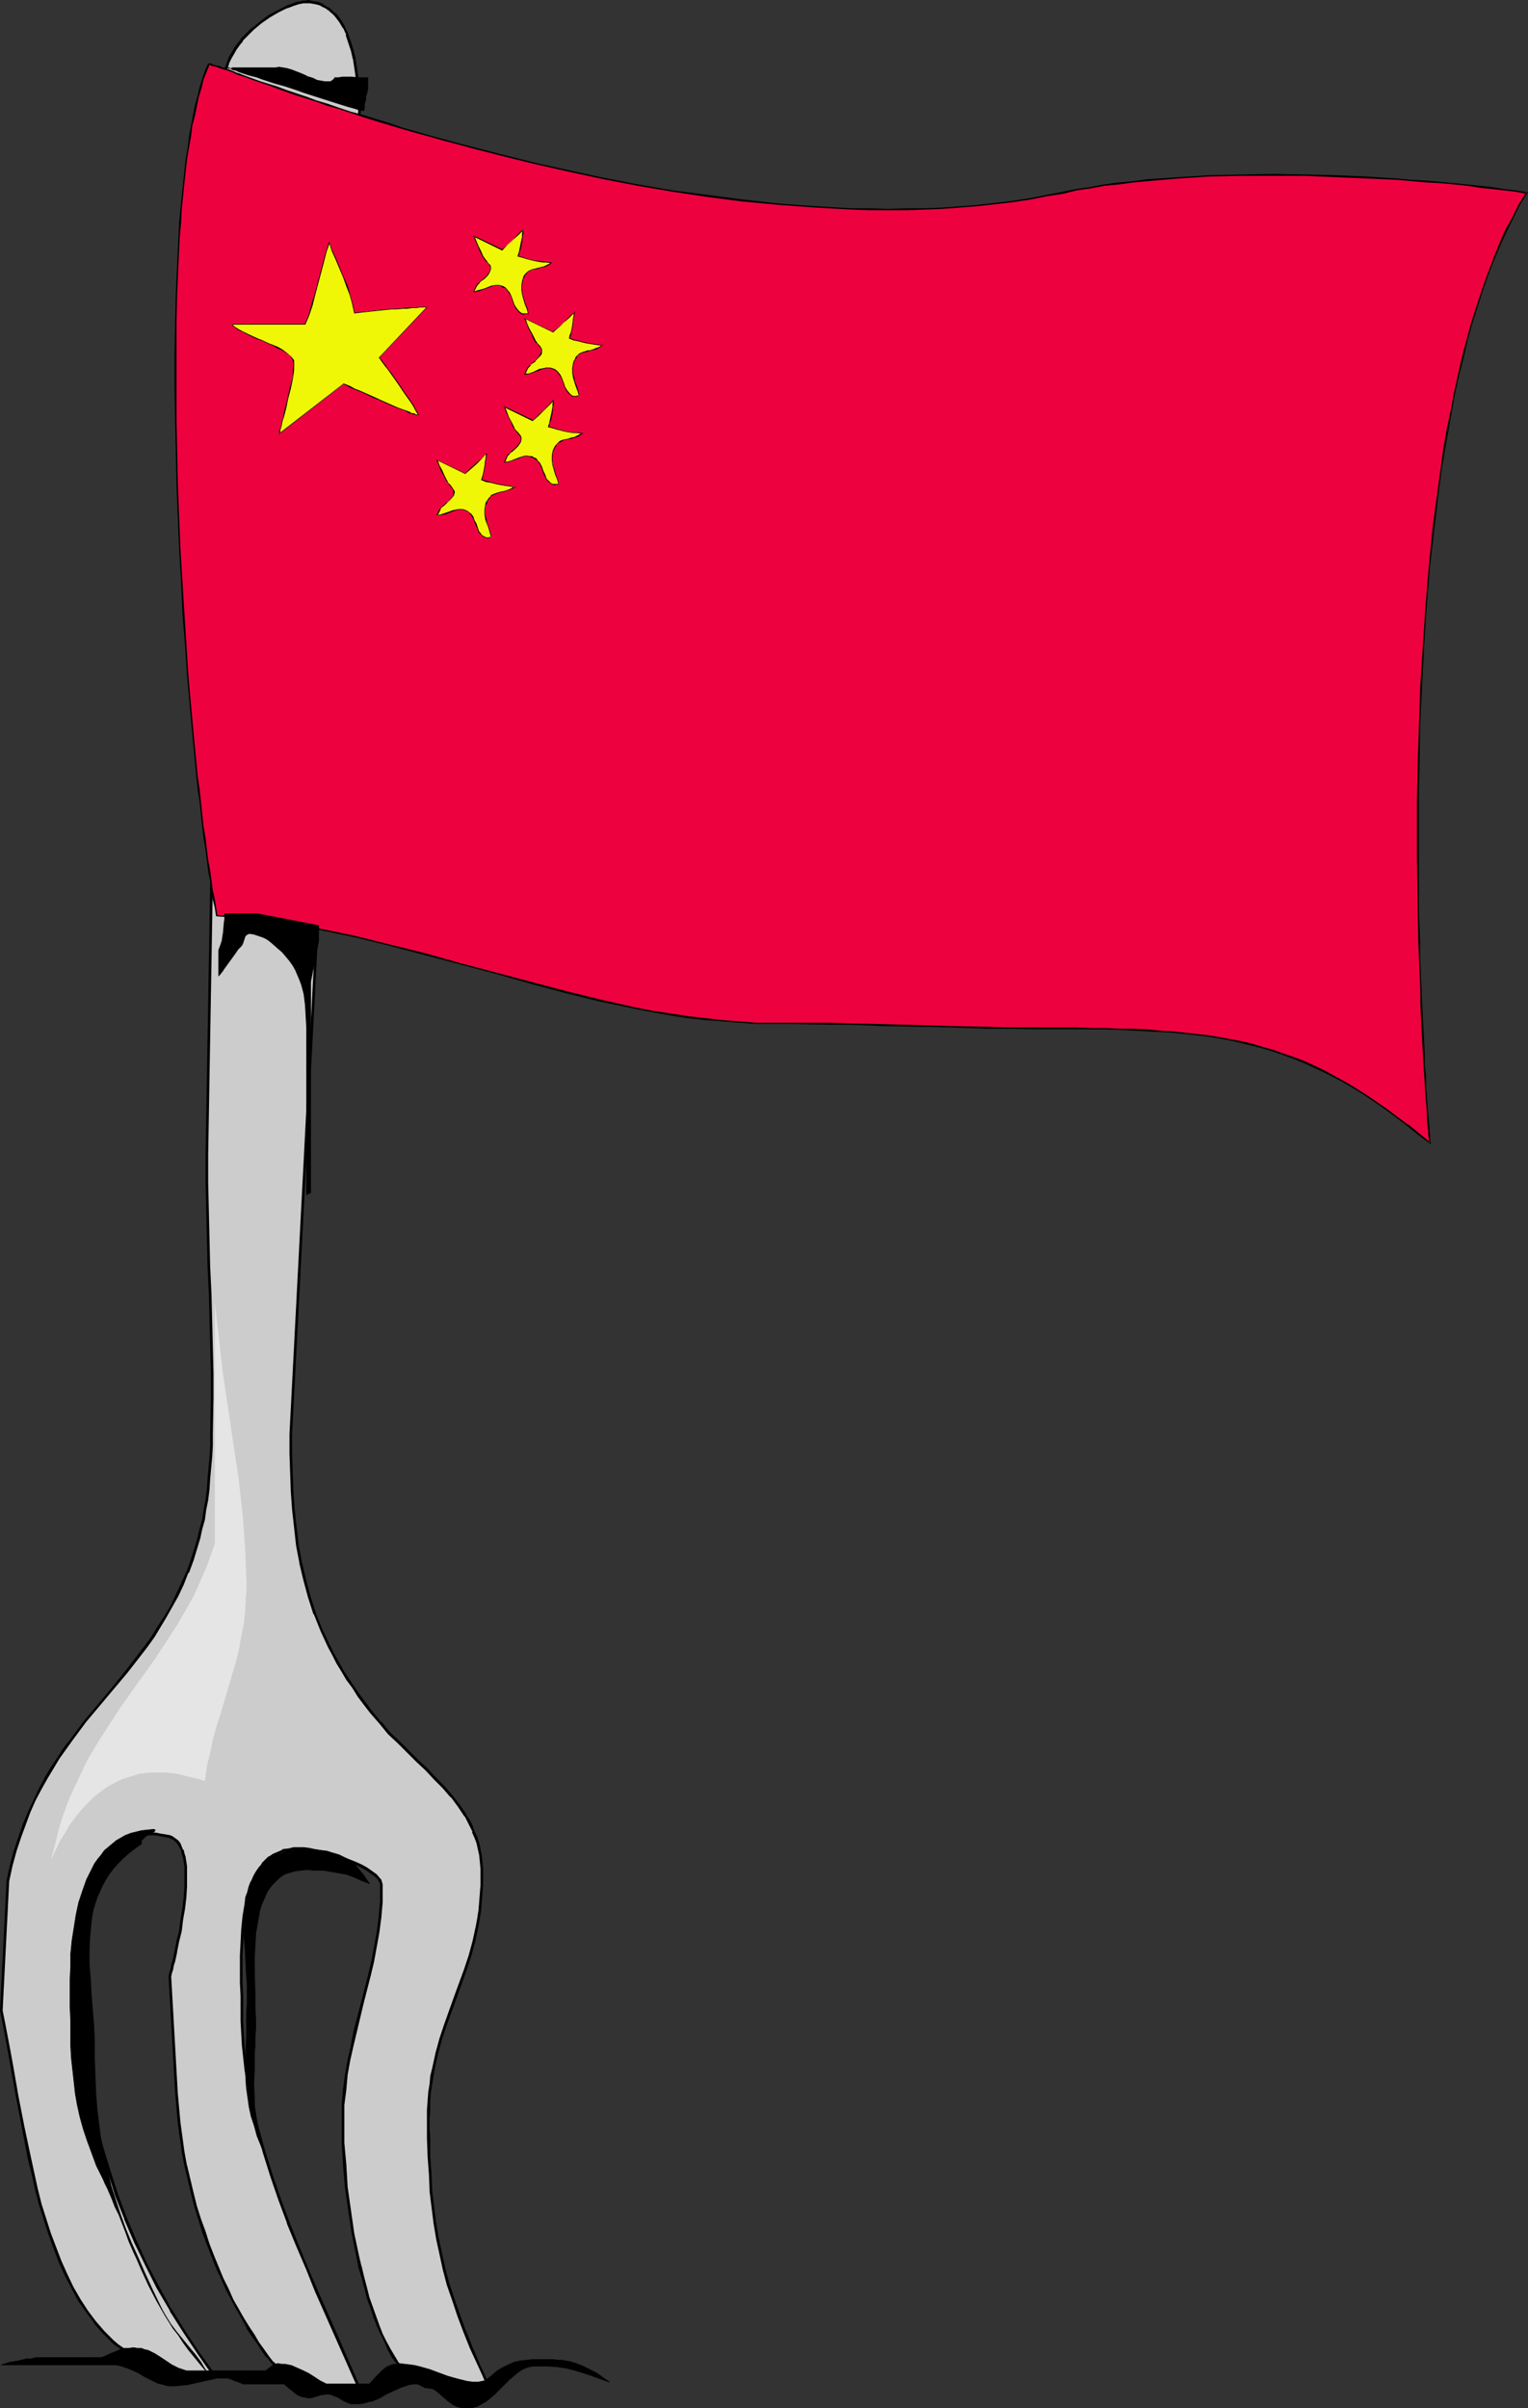
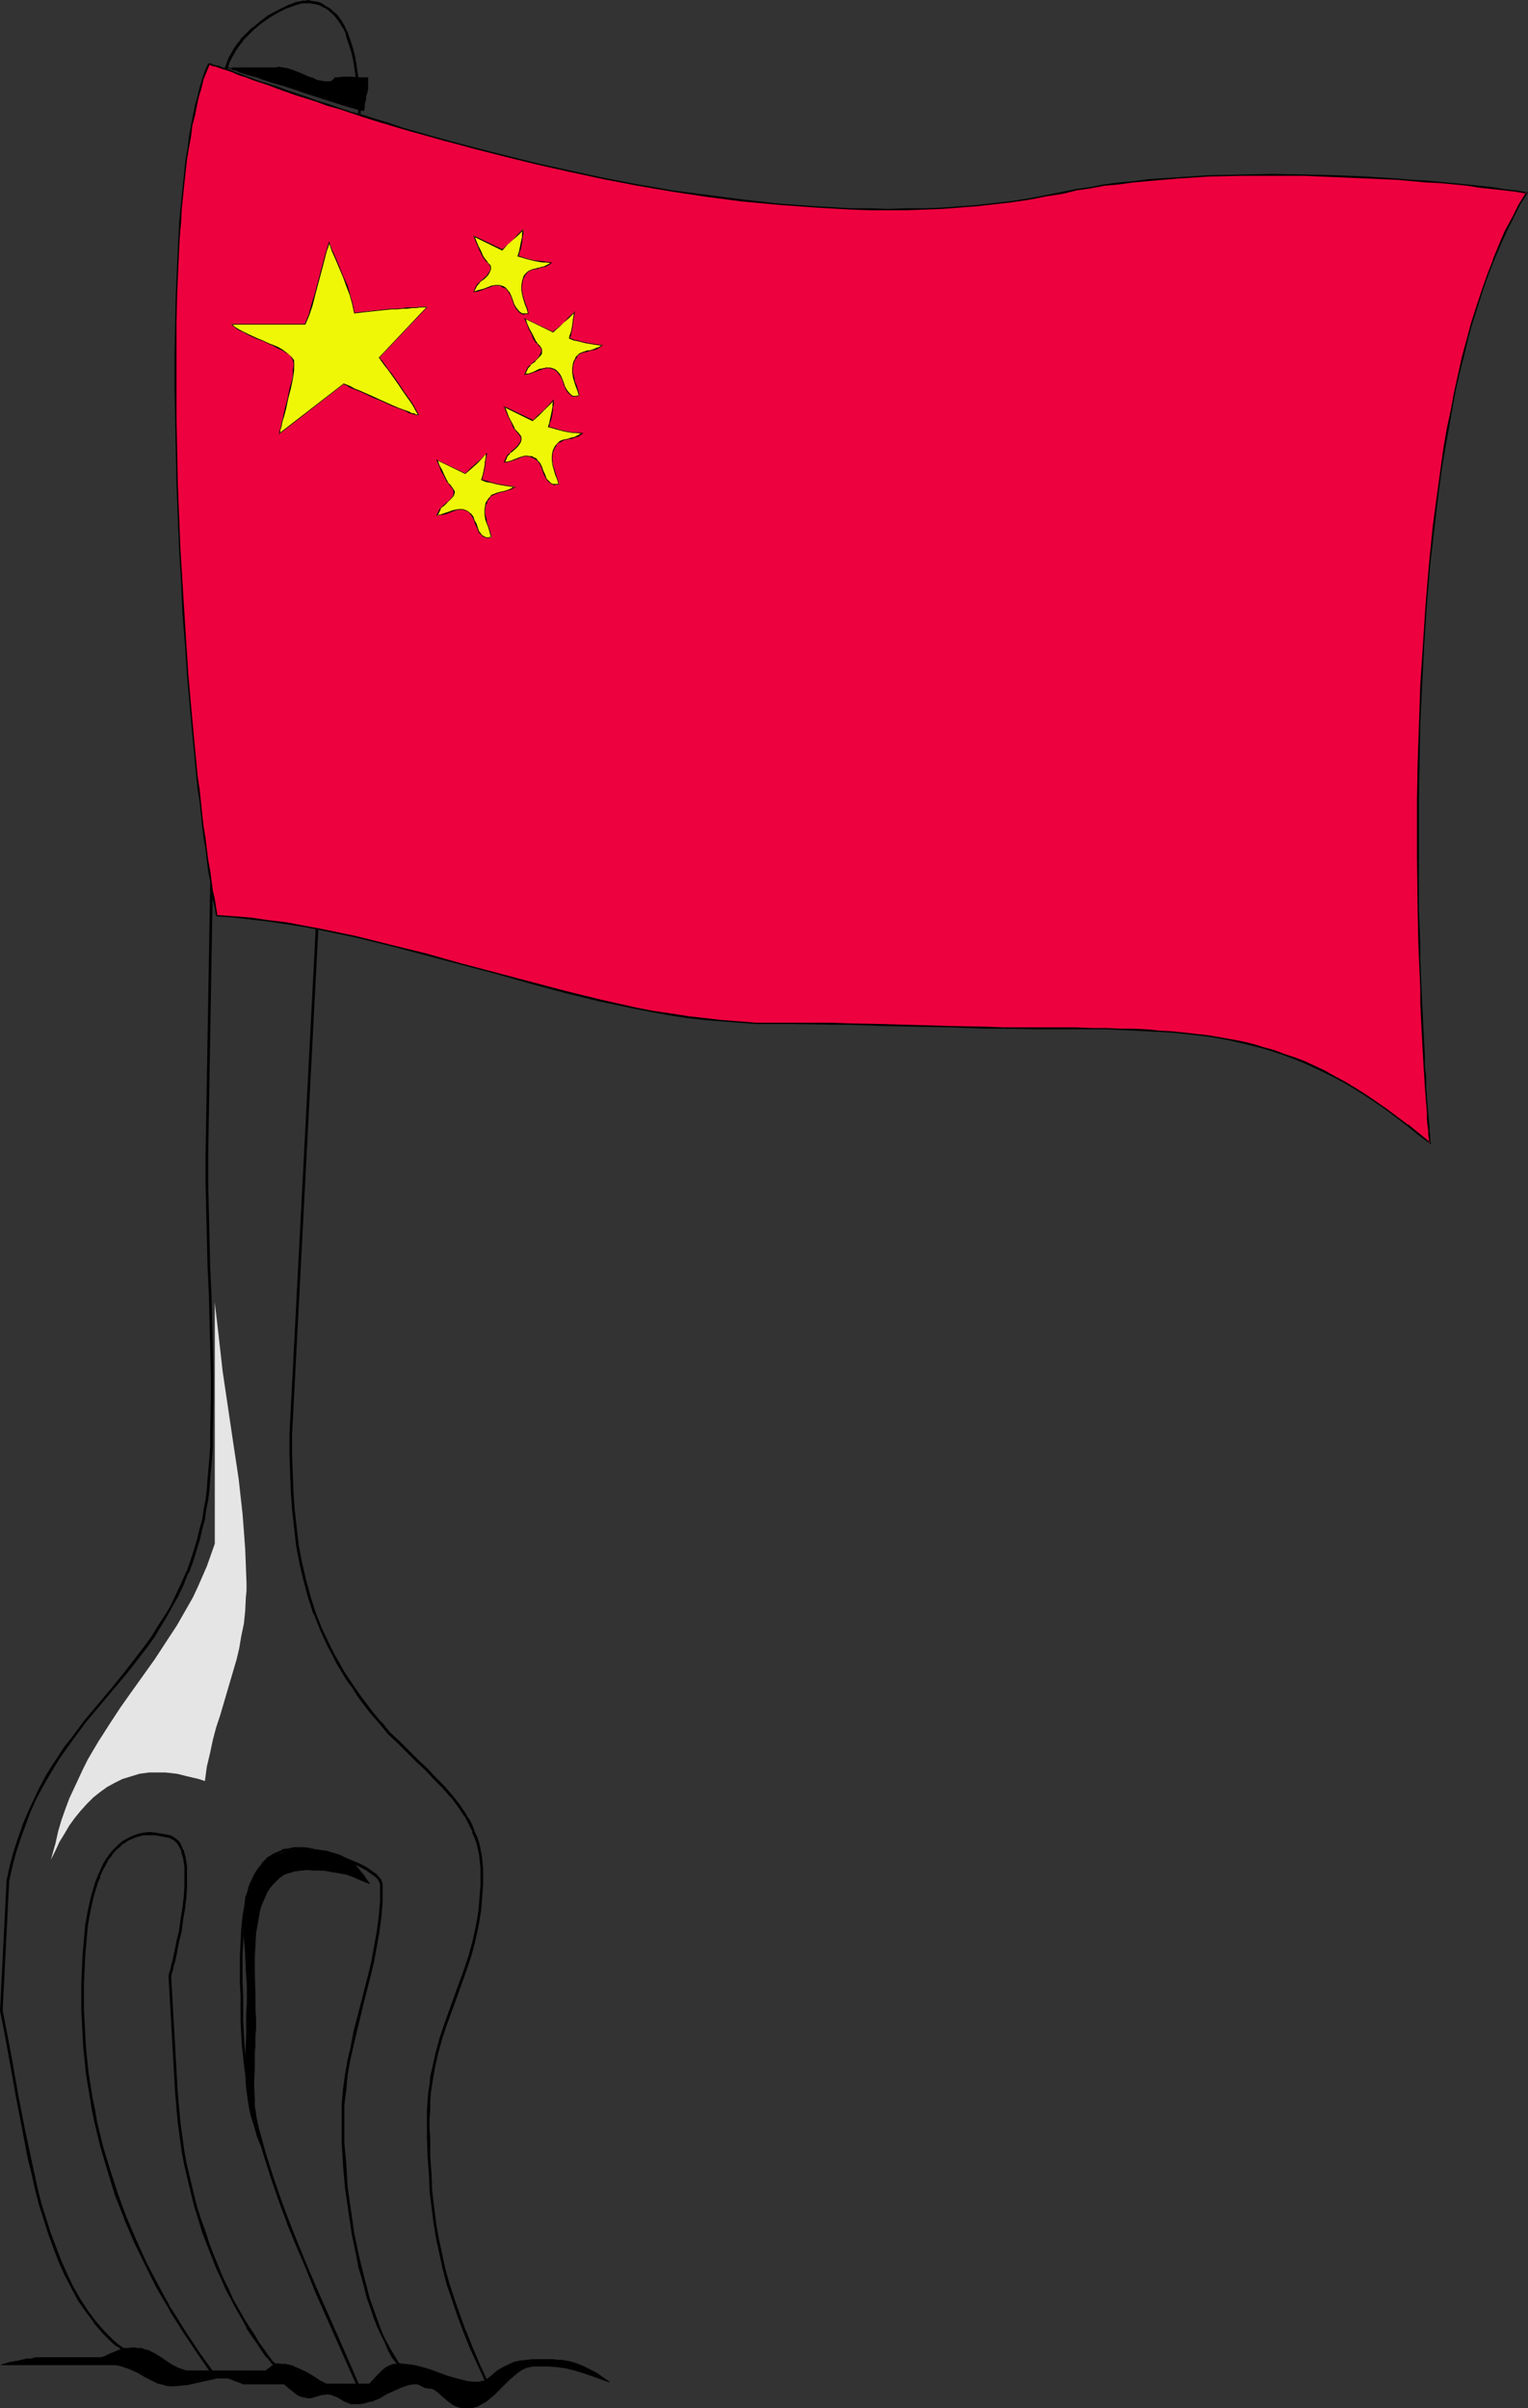
<svg xmlns="http://www.w3.org/2000/svg" xmlns:ns1="http://sodipodi.sourceforge.net/DTD/sodipodi-0.dtd" xmlns:ns2="http://www.inkscape.org/namespaces/inkscape" version="1.0" width="98.834mm" height="155.733mm" id="svg24" ns1:docname="Cuisine - Chinese.wmf">
  <rect width="100%" height="100%" fill="#333333" stroke="none" />
  <ns1:namedview id="namedview24" pagecolor="#ffffff" bordercolor="#000000" borderopacity="0.25" ns2:showpageshadow="2" ns2:pageopacity="0.0" ns2:pagecheckerboard="0" ns2:deskcolor="#d1d1d1" ns2:document-units="mm" />
  <defs id="defs1">
    <pattern id="WMFhbasepattern" patternUnits="userSpaceOnUse" width="6" height="6" x="0" y="0" />
  </defs>
-   <path style="fill:#cccccc;fill-opacity:1;fill-rule:evenodd;stroke:none" d="m 71.09,350.491 v 4.848 l 0.162,4.686 0.162,4.525 0.323,4.525 0.485,4.363 0.485,4.363 0.808,4.201 0.969,4.201 1.131,4.201 1.293,4.04 1.777,4.04 1.777,3.878 0.969,2.101 1.131,1.939 1.131,2.101 1.293,1.939 1.293,1.939 1.454,2.101 1.454,1.939 1.616,2.101 2.1,2.585 2.262,2.424 2.262,2.424 2.262,2.262 2.262,2.101 2.262,2.262 2.262,2.101 2.1,2.262 1.939,2.101 1.777,2.424 1.454,2.262 0.808,1.293 0.646,1.293 0.485,1.454 0.646,1.293 0.485,1.454 0.323,1.454 0.323,1.454 0.162,1.616 0.162,1.616 v 1.778 2.262 l -0.162,2.101 -0.162,2.101 -0.162,2.101 -0.323,1.939 -0.323,1.939 -0.808,3.555 -0.969,3.717 -1.131,3.393 -2.424,6.625 -2.424,6.625 -1.131,3.393 -0.969,3.555 -0.808,3.717 -0.485,1.939 -0.162,1.939 -0.323,2.101 -0.162,2.101 v 2.101 l -0.162,2.262 v 2.424 l 0.162,2.262 v 4.525 l 0.323,4.363 0.162,4.04 0.485,4.04 0.485,3.878 0.646,3.717 0.808,3.717 0.808,3.717 0.969,3.717 1.293,3.717 1.293,3.878 1.454,3.878 1.616,4.04 1.939,4.201 0.969,2.101 0.969,2.262 -1.777,0.162 -1.616,0.162 -2.908,0.323 -2.747,0.323 -1.616,0.162 -1.777,0.162 -1.293,-0.162 -1.293,-0.162 -1.293,-0.485 -1.131,-0.808 -1.131,-0.808 -1.131,-1.131 -1.131,-1.131 -0.969,-1.454 -1.131,-1.616 -0.969,-1.616 -0.969,-1.778 -0.969,-1.939 -0.808,-2.262 -0.808,-2.101 -0.808,-2.262 -0.808,-2.424 -0.646,-2.424 -0.646,-2.585 -0.646,-2.585 -0.646,-2.585 -1.131,-5.494 -0.808,-5.656 -0.808,-5.494 -0.485,-5.656 -0.323,-5.333 v -5.332 -3.878 l 0.323,-3.717 0.485,-3.717 0.646,-3.555 0.808,-3.555 0.808,-3.393 1.616,-6.948 1.777,-6.787 0.808,-3.393 0.646,-3.555 0.646,-3.717 0.485,-3.555 0.323,-3.878 v -3.717 -0.485 l -0.162,-0.485 -0.162,-0.323 -0.323,-0.485 -0.646,-0.808 -1.131,-0.808 -1.131,-0.808 -1.454,-0.808 -1.454,-0.646 -1.616,-0.646 -3.393,-1.293 -1.616,-0.323 -1.616,-0.485 -1.616,-0.323 -1.293,-0.323 -1.293,-0.162 h -1.131 -1.454 l -1.293,0.323 -1.293,0.162 -1.131,0.485 -1.131,0.646 -0.969,0.646 -0.969,0.808 -0.808,0.808 -0.808,0.97 -0.646,0.97 -0.485,1.131 -0.646,1.131 -0.485,1.293 -0.323,1.293 -0.485,1.454 -0.162,1.454 -0.485,2.909 -0.323,3.232 -0.162,3.232 -0.162,3.232 v 6.625 l 0.162,3.232 v 3.07 3.07 l 0.162,3.07 0.162,2.909 0.646,5.979 0.485,2.909 0.485,2.909 0.646,2.909 1.293,5.817 1.616,5.817 1.777,5.656 1.939,5.656 2.1,5.656 2.262,5.494 2.262,5.656 2.424,5.656 5.009,11.311 4.847,11.311 -0.323,0.485 -0.646,0.323 -0.646,0.323 -0.808,0.162 -0.969,0.162 h -0.808 l -2.1,-0.162 -2.1,-0.162 -1.939,-0.323 -0.808,-0.162 h -0.808 l -0.808,-0.162 h -0.646 l -0.646,-0.162 -0.646,-0.162 -0.808,-0.485 -0.969,-0.646 -0.969,-0.808 -0.969,-0.97 -0.969,-1.131 -1.131,-1.293 -1.293,-1.454 -1.131,-1.616 -1.293,-1.778 -1.131,-1.778 -1.293,-2.101 -1.293,-2.101 -1.293,-2.262 -1.131,-2.424 -1.293,-2.424 -1.293,-2.585 -1.131,-2.747 -1.131,-2.747 -1.131,-2.909 -1.131,-3.07 -0.969,-3.07 -0.969,-3.232 -0.808,-3.232 -0.808,-3.232 -0.808,-3.393 -0.646,-3.393 -0.485,-3.555 -0.485,-3.717 -0.323,-3.555 -0.323,-3.555 -1.616,-28.602 0.162,-0.808 0.323,-0.808 0.162,-0.97 0.323,-1.131 0.485,-2.262 0.485,-2.424 0.646,-2.747 0.323,-2.585 0.485,-2.747 0.323,-2.747 0.162,-2.747 v -2.424 -2.424 l -0.162,-1.131 -0.162,-0.97 -0.323,-0.97 -0.162,-0.808 -0.323,-0.808 -0.485,-0.808 -0.485,-0.646 -0.485,-0.485 -0.646,-0.323 -0.646,-0.323 -1.777,-0.323 -1.616,-0.323 h -1.616 -1.454 l -1.454,0.323 -1.293,0.485 -1.131,0.485 -1.131,0.808 -1.131,0.808 -0.969,0.97 -0.808,1.131 -0.808,1.131 -0.808,1.293 -0.808,1.454 -0.485,1.454 -0.646,1.616 -0.485,1.454 -0.485,1.778 -0.808,3.393 -0.646,3.555 -0.323,3.717 -0.323,3.555 -0.162,3.555 -0.162,3.555 v 3.232 3.07 l 0.162,3.232 0.162,3.07 0.162,3.07 0.323,3.07 0.323,3.07 0.485,3.07 0.485,3.07 0.646,3.07 0.485,2.909 1.454,6.14 1.777,5.817 1.777,5.817 2.262,5.817 2.424,5.656 2.585,5.656 2.908,5.494 3.231,5.494 3.231,5.494 3.716,5.333 3.716,5.333 h -1.939 -1.939 l -1.777,-0.162 -1.777,-0.323 -1.777,-0.162 -1.616,-0.485 -1.616,-0.485 -1.616,-0.485 -1.616,-0.485 -1.454,-0.646 -2.747,-1.616 -1.293,-0.808 -2.585,-1.939 -1.131,-0.97 -1.293,-1.131 -1.131,-1.131 -2.1,-2.424 -1.939,-2.585 -1.777,-2.747 -1.777,-3.07 -1.454,-3.07 -1.454,-3.232 -1.293,-3.393 -1.293,-3.393 -1.131,-3.555 -1.131,-3.717 -0.969,-3.717 -0.808,-3.717 -0.808,-3.717 -1.616,-7.595 -1.454,-7.595 -1.293,-7.272 -0.646,-3.555 -0.646,-3.555 -0.646,-3.393 -0.646,-3.232 1.616,-31.833 0.808,-3.717 0.969,-3.555 1.131,-3.393 1.131,-3.07 1.293,-3.07 1.131,-2.747 1.454,-2.747 1.454,-2.747 1.454,-2.424 1.616,-2.424 1.454,-2.262 1.616,-2.262 3.393,-4.363 3.393,-4.04 3.393,-4.04 3.393,-4.201 3.231,-4.201 1.616,-2.101 1.616,-2.262 1.454,-2.424 1.616,-2.424 1.293,-2.424 1.454,-2.747 1.293,-2.747 1.293,-2.909 1.131,-3.07 0.969,-3.232 0.646,-2.101 0.485,-2.262 0.646,-2.262 0.323,-2.262 0.485,-2.424 0.323,-2.585 0.162,-2.585 0.485,-5.333 0.162,-2.747 v -2.909 l 0.162,-2.909 v -5.979 -5.979 l -0.162,-6.464 -0.162,-6.302 -0.162,-6.625 -0.323,-6.625 -0.162,-6.787 -0.162,-6.948 -0.162,-6.787 v -6.787 l 4.362,-255.314 -0.323,-1.616 -0.162,-1.616 -0.162,-1.454 0.162,-1.454 0.162,-1.454 0.162,-1.293 0.485,-1.293 0.485,-1.293 0.485,-1.293 0.646,-1.131 0.646,-1.131 0.808,-1.131 0.808,-0.97 0.808,-0.97 1.939,-1.939 1.939,-1.616 2.1,-1.293 1.939,-1.293 1.939,-0.808 0.969,-0.485 0.969,-0.323 0.808,-0.323 0.808,-0.162 0.808,-0.162 h 0.646 l 0.485,-0.162 0.646,0.162 0.808,0.162 0.969,0.162 0.808,0.323 1.616,0.808 0.646,0.646 0.646,0.485 0.646,0.646 1.131,1.454 0.808,1.616 0.808,1.616 0.646,1.939 0.646,1.939 0.485,2.101 0.323,2.101 0.323,2.262 0.323,4.201 0.162,2.101 0.162,1.939 z" id="path1" />
  <path style="fill:#000000;fill-opacity:1;fill-rule:evenodd;stroke:none" d="m 70.767,350.491 v 4.848 l 0.162,4.686 0.162,4.525 0.323,4.525 v 0 l 0.485,4.363 0.485,4.363 0.808,4.201 v 0.162 l 0.969,4.04 1.131,4.201 1.293,4.04 0.162,0.162 1.616,4.04 1.777,3.878 1.131,2.101 0.969,1.939 v 0 l 1.293,2.101 1.131,1.939 1.454,1.939 1.293,2.101 1.454,1.939 1.616,2.101 v 0 l 2.262,2.585 v 0 l 2.1,2.585 2.424,2.262 4.524,4.525 2.262,2.101 2.1,2.262 2.1,2.101 1.939,2.262 v -0.162 l 1.777,2.424 1.616,2.424 v -0.162 l 0.646,1.293 0.646,1.293 0.646,1.293 h -0.162 l 0.646,1.454 0.485,1.293 0.323,1.454 v 0 l 0.323,1.454 0.162,1.616 0.162,1.778 v -0.162 1.778 2.262 l -0.162,2.101 v 0 l -0.162,2.101 -0.162,1.939 -0.323,2.101 -0.323,1.778 -0.808,3.717 v 0 l -0.969,3.555 -1.131,3.393 -2.424,6.625 -2.424,6.787 -1.131,3.393 -0.969,3.555 v 0 l -0.808,3.717 -0.485,1.939 -0.162,1.939 -0.323,1.939 -0.162,2.101 v 0.162 l -0.162,2.101 v 2.262 2.424 2.262 l 0.162,4.525 0.323,4.363 0.162,4.04 v 0.162 l 0.485,3.878 0.485,3.878 0.646,3.878 0.808,3.717 v 0 l 0.808,3.717 0.969,3.717 1.293,3.717 1.293,3.878 1.454,3.878 v 0 l 1.616,4.04 1.939,4.201 0.969,2.101 0.969,2.262 0.323,-0.485 -1.777,0.162 -1.616,0.162 -2.908,0.323 -2.908,0.323 -1.616,0.162 h 0.162 l -1.777,0.162 -1.293,-0.162 v 0 l -1.293,-0.162 h 0.162 l -1.293,-0.485 v 0 l -1.131,-0.646 v 0 l -1.131,-0.97 v 0 l -1.131,-0.97 -1.131,-1.293 0.162,0.162 -1.131,-1.454 -0.969,-1.616 -0.969,-1.616 v 0 l -0.969,-1.778 -0.969,-1.939 -0.808,-2.101 v 0 l -0.808,-2.262 v 0 l -0.808,-2.262 -0.808,-2.262 -0.646,-2.585 -0.646,-2.424 -0.646,-2.747 v 0.162 l -0.646,-2.747 -1.131,-5.332 -0.808,-5.656 -0.808,-5.656 -0.323,-5.494 v 0 l -0.485,-5.333 v -5.332 -3.878 0 l 0.485,-3.717 0.323,-3.717 0.646,-3.555 0.808,-3.555 v 0 l 0.808,-3.393 1.616,-6.787 1.777,-6.948 0.808,-3.393 v 0 l 0.646,-3.555 0.646,-3.555 0.485,-3.717 0.323,-3.717 v -0.162 -3.717 -0.162 -0.323 l -0.162,-0.485 v -0.162 l -0.162,-0.323 v -0.162 l -0.323,-0.323 v 0 l -0.808,-0.97 -1.131,-0.808 -1.131,-0.808 v 0 l -1.454,-0.808 -1.454,-0.646 -1.616,-0.646 v 0 l -3.393,-1.293 -1.777,-0.323 -1.616,-0.485 v 0 l -1.454,-0.323 -1.454,-0.323 -1.293,-0.162 v 0 h -1.131 -1.454 v 0 l -1.293,0.323 h -0.162 l -1.293,0.162 v 0.162 l -1.131,0.485 -1.131,0.485 v 0 l -0.969,0.646 h -0.162 l -0.808,0.808 -0.808,0.808 v 0.162 l -0.808,0.97 v 0 l -0.646,0.97 v 0 l -0.646,1.131 -0.485,1.293 h -0.162 l -0.485,1.293 -0.323,1.293 -0.485,1.293 v 0.162 l -0.162,1.454 -0.485,2.909 -0.323,3.232 v 0 l -0.162,3.232 -0.162,3.232 v 6.625 l 0.162,3.232 v 3.07 3.07 l 0.162,3.07 0.162,2.909 v 0 l 0.646,5.979 0.485,3.07 0.485,2.909 0.646,2.747 v 0.162 l 1.293,5.817 1.616,5.656 1.777,5.656 1.939,5.656 2.1,5.656 v 0.162 l 2.262,5.494 v 0 l 2.424,5.656 2.262,5.656 5.009,11.311 5.009,11.311 v -0.323 l -0.485,0.485 0.162,-0.162 -0.646,0.485 v 0 l -0.646,0.162 v 0 l -0.808,0.162 v 0 l -0.808,0.162 v 0 h -0.808 l -2.1,-0.162 v 0 l -1.939,-0.162 -1.939,-0.323 -0.969,-0.162 -0.969,0.646 h 0.969 l 0.808,0.162 1.939,0.323 2.1,0.162 v 0 l 2.1,0.162 h 0.808 0.162 l 0.808,-0.162 v 0 l 0.808,-0.162 h 0.162 l 0.646,-0.323 v 0 l 0.646,-0.485 0.646,-0.646 -5.009,-11.473 -5.009,-11.311 -2.424,-5.656 -2.262,-5.494 v 0 l -2.262,-5.656 v 0 l -2.1,-5.656 -1.939,-5.656 -1.777,-5.656 -1.616,-5.817 -1.293,-5.656 v 0 l -0.646,-2.909 -0.485,-2.909 -0.485,-2.909 -0.646,-5.979 v 0 l -0.162,-2.909 -0.162,-3.07 v -3.07 -3.07 l -0.162,-3.232 v -6.625 l 0.162,-3.232 0.162,-3.232 v 0 l 0.323,-3.07 0.485,-3.07 0.323,-1.454 v 0 l 0.323,-1.293 0.323,-1.293 0.485,-1.293 v 0 l 0.485,-1.131 0.646,-1.131 v 0 l 0.646,-0.97 v 0 l 0.808,-0.97 v 0 l 0.808,-0.808 0.808,-0.808 v 0 l 0.969,-0.646 v 0 l 1.131,-0.485 1.131,-0.485 v 0.162 l 1.131,-0.323 v 0 l 1.454,-0.323 h -0.162 1.454 1.131 -0.162 l 1.293,0.162 1.454,0.323 1.454,0.323 v 0 l 1.616,0.485 1.616,0.485 3.393,1.131 v 0 l 1.616,0.646 1.454,0.646 1.454,0.808 v 0 l 1.131,0.808 1.131,0.808 -0.162,-0.162 0.808,0.808 v 0 l 0.162,0.485 v 0 l 0.323,0.323 h -0.162 l 0.162,0.323 v 0 0.485 0 3.717 0 l -0.323,3.717 -0.485,3.717 -0.646,3.555 -0.646,3.555 v 0 l -0.808,3.393 -1.777,6.948 -1.777,6.787 -0.646,3.393 v 0.162 l -0.808,3.393 -0.646,3.717 -0.485,3.555 -0.323,3.878 v 0 3.878 5.332 l 0.323,5.333 v 0.162 l 0.485,5.494 0.808,5.656 0.808,5.494 1.131,5.494 0.485,2.585 v 0.162 l 0.808,2.585 0.646,2.424 0.646,2.585 0.808,2.262 0.808,2.424 v 0 l 0.808,2.101 v 0 l 0.969,2.101 0.969,1.939 0.808,1.939 v 0 l 0.969,1.778 1.131,1.454 0.969,1.454 h 0.162 l 1.131,1.293 1.131,0.97 v 0 l 1.131,0.97 v 0 l 1.131,0.646 1.293,0.646 v 0 l 1.293,0.162 1.454,0.162 1.777,-0.162 v 0 l 1.616,-0.162 2.908,-0.323 2.908,-0.323 1.616,-0.162 2.1,-0.162 -1.293,-2.747 -0.969,-2.101 -1.777,-4.201 -1.616,-4.04 v 0.162 l -1.454,-4.04 -1.293,-3.717 -1.293,-3.878 -0.969,-3.555 -0.808,-3.717 v 0 l -0.808,-3.717 -0.646,-3.717 -0.485,-3.878 -0.485,-4.04 v 0 l -0.162,-4.04 -0.323,-4.363 v -4.525 l -0.162,-2.262 v -2.424 l 0.162,-2.262 v -2.101 0 l 0.162,-2.101 0.323,-2.101 0.323,-1.939 0.323,-1.939 0.808,-3.555 v 0 l 0.969,-3.555 1.131,-3.393 2.424,-6.625 2.424,-6.787 1.131,-3.393 0.969,-3.555 v 0 l 0.808,-3.717 0.323,-1.939 0.323,-1.939 0.162,-2.101 0.162,-2.101 v 0 l 0.162,-2.101 v -2.262 -1.778 0 l -0.162,-1.616 -0.162,-1.616 -0.323,-1.454 v -0.162 l -0.323,-1.454 -0.485,-1.454 -0.646,-1.293 v 0 l -0.485,-1.454 -0.646,-1.293 -0.808,-1.131 v -0.162 l -1.616,-2.424 -1.777,-2.262 v 0 l -1.939,-2.262 -2.1,-2.101 -2.1,-2.262 -2.262,-2.101 -4.524,-4.525 -2.424,-2.262 -2.1,-2.585 v 0.162 l -2.262,-2.747 v 0 l -1.454,-1.939 -1.454,-1.939 -1.454,-2.101 -1.293,-1.939 -1.293,-1.939 -1.131,-2.101 v 0 l -1.131,-1.939 -0.969,-1.939 -1.939,-4.04 -1.616,-4.04 v 0 l -1.293,-4.04 -1.131,-4.201 -0.969,-4.201 v 0.162 l -0.808,-4.363 -0.485,-4.201 -0.485,-4.363 v 0 l -0.323,-4.525 -0.162,-4.525 -0.162,-4.686 v -4.848 z" id="path2" />
  <path style="fill:#000000;fill-opacity:1;fill-rule:evenodd;stroke:none" d="m 76.098,583.021 h -0.808 v 0 l -0.808,-0.162 v 0 h -0.485 l -0.646,-0.162 v 0.162 l -0.646,-0.323 -0.808,-0.485 v 0 l -0.969,-0.646 h 0.162 l -0.969,-0.646 -1.131,-1.131 -0.969,-1.131 -1.131,-1.293 v 0.162 l -1.131,-1.454 v 0 l -1.131,-1.616 -1.293,-1.778 -1.131,-1.939 -1.293,-1.939 v 0 l -1.293,-2.101 -1.293,-2.262 -1.293,-2.262 -1.131,-2.585 -1.293,-2.585 -1.131,-2.747 -1.131,-2.747 v 0 l -1.131,-2.909 -0.969,-3.07 -1.131,-3.07 -0.969,-3.07 -0.808,-3.232 -0.808,-3.393 -0.808,-3.393 v 0.162 l -0.646,-3.555 -0.485,-3.555 -0.485,-3.555 -0.323,-3.555 v 0 l -0.323,-3.555 -1.616,-28.602 v 0.162 l 0.162,-0.808 0.323,-0.97 0.162,-0.97 0.323,-0.97 0.485,-2.262 v -0.162 l 0.485,-2.424 0.646,-2.585 0.323,-2.747 0.485,-2.747 0.323,-2.747 0.162,-2.585 v -0.162 -2.424 -2.424 0 l -0.162,-1.131 -0.162,-0.97 v -0.162 l -0.323,-0.97 -0.162,-0.808 h -0.162 l -0.323,-0.808 -0.323,-0.808 v 0 l -0.485,-0.646 v 0 l -0.646,-0.485 -0.646,-0.485 v 0 l -0.646,-0.323 v 0 l -1.777,-0.323 h -0.162 l -1.616,-0.323 v 0 l -1.616,-0.162 v 0 l -1.454,0.162 -1.454,0.323 v 0 l -1.293,0.485 v 0 l -1.293,0.646 v 0 l -1.131,0.646 v 0 l -1.131,0.97 v 0 l -0.969,0.97 v 0 l -0.969,1.131 v 0 l -0.808,1.131 -0.808,1.293 v 0 l -0.646,1.454 -0.646,1.454 v 0 l -0.646,1.616 v 0 l -0.485,1.616 -0.485,1.616 -0.808,3.555 v 0 l -0.646,3.555 -0.323,3.717 -0.323,3.555 v 0 l -0.162,3.555 -0.162,3.555 v 3.232 3.07 l 0.162,3.232 0.162,3.07 v 0 l 0.162,3.07 0.646,6.302 0.485,3.07 0.485,2.909 0.485,3.07 0.646,3.07 v 0 l 1.454,5.979 1.777,5.979 1.777,5.817 2.262,5.656 v 0.162 l 2.424,5.656 2.747,5.656 2.747,5.494 3.231,5.494 v 0.162 l 3.393,5.333 3.554,5.332 3.716,5.333 0.323,-0.485 h -1.939 l -1.939,-0.162 h 0.162 -1.939 l -1.777,-0.323 -1.777,-0.162 h 0.162 l -1.777,-0.485 -1.616,-0.485 -1.454,-0.485 -1.616,-0.485 v 0 l -1.454,-0.646 -2.747,-1.454 v 0 l -1.293,-0.97 -2.585,-1.778 v 0 l -1.131,-0.97 -1.131,-1.131 -1.131,-1.131 -2.1,-2.424 v 0 l -1.939,-2.585 -1.777,-2.747 v 0 l -1.777,-3.07 -1.454,-3.07 -1.454,-3.232 v 0 l -1.293,-3.393 v 0 l -1.293,-3.393 -1.131,-3.555 -1.131,-3.555 L 9.209,534.867 8.402,531.15 7.594,527.433 v 0 l -1.616,-7.595 -1.454,-7.433 -1.293,-7.433 -0.646,-3.555 -0.646,-3.393 -0.646,-3.393 -0.646,-3.232 v 0 L 2.262,459.565 v 0.162 l 0.808,-3.717 0.969,-3.555 1.131,-3.393 1.131,-3.07 v 0 l 1.131,-3.07 1.293,-2.909 1.454,-2.747 1.454,-2.585 v 0 l 1.454,-2.424 1.454,-2.424 1.616,-2.262 1.616,-2.262 3.231,-4.363 v 0 l 3.393,-4.04 3.393,-4.04 3.393,-4.04 v 0 l 3.393,-4.363 1.616,-2.101 1.616,-2.262 1.454,-2.424 1.454,-2.424 v 0 l 1.454,-2.585 1.454,-2.585 1.293,-2.747 1.131,-2.909 h 0.162 l 1.131,-3.07 0.969,-3.232 0.646,-2.101 0.485,-2.262 0.646,-2.262 v 0 l 0.323,-2.424 0.485,-2.424 0.323,-2.585 0.162,-2.585 v 0 l 0.485,-5.333 0.162,-2.747 v -2.909 l 0.162,-8.888 v -5.979 l -0.162,-6.464 -0.162,-6.302 -0.162,-6.625 -0.323,-6.625 -0.323,-13.735 -0.162,-6.787 v -6.787 L 55.256,26.986 54.933,25.37 54.771,23.754 v 0 -1.454 -1.454 0 l 0.162,-1.293 0.162,-1.454 v 0 l -0.808,1.293 -0.162,1.454 v 0 l -0.162,1.454 0.162,1.454 v 0.162 l 0.162,1.454 0.323,1.616 v 0 L 50.248,282.3 v 6.787 l 0.162,6.787 0.323,13.735 0.323,6.625 0.162,6.625 0.162,6.302 0.162,6.464 v 5.979 l -0.162,8.888 v 2.909 l -0.162,2.747 -0.485,5.333 v 0 l -0.162,2.585 -0.323,2.424 -0.485,2.585 -0.323,2.262 v 0 l -0.646,2.262 -0.485,2.101 -0.646,2.262 -0.969,3.07 -1.131,3.232 v -0.162 l -1.293,2.909 -1.293,2.747 -1.293,2.747 -1.454,2.424 v 0 l -1.616,2.424 -1.454,2.424 -1.616,2.262 -1.616,2.101 -3.231,4.201 v 0 l -3.393,4.201 -3.393,4.04 -3.393,4.04 v 0 l -3.231,4.363 -1.777,2.262 -1.454,2.262 -1.616,2.424 -1.454,2.424 v 0 l -1.454,2.747 -1.293,2.747 -1.293,2.747 -1.293,3.07 v 0 l -1.131,3.232 -1.131,3.393 -0.969,3.555 -0.808,3.717 L 0,491.399 l 0.646,3.232 0.646,3.393 0.646,3.555 0.646,3.555 1.293,7.272 1.454,7.595 1.454,7.595 v 0 l 0.969,3.878 0.808,3.717 0.969,3.717 1.131,3.555 1.131,3.555 1.293,3.555 v 0 l 1.293,3.393 v 0 l 1.454,3.232 1.616,3.07 1.616,3.07 v 0 l 1.939,2.747 1.939,2.585 v 0.162 l 2.1,2.424 1.131,1.131 1.131,1.131 1.131,0.97 h 0.162 l 2.585,1.939 1.293,0.808 v 0 l 2.747,1.454 1.454,0.808 h 0.162 l 1.454,0.485 1.616,0.646 1.616,0.323 1.616,0.485 h 0.162 l 1.616,0.323 1.939,0.162 1.777,0.162 v 0 h 1.939 2.585 l -4.201,-5.817 -3.554,-5.333 -3.393,-5.494 v 0.162 l -3.07,-5.656 -2.908,-5.494 -2.585,-5.656 -2.424,-5.656 v 0 l -2.1,-5.656 -1.939,-5.979 -1.777,-5.817 -1.454,-5.979 v 0 l -0.485,-2.909 -0.646,-3.07 -0.485,-3.07 -0.485,-3.07 -0.646,-6.14 -0.162,-3.07 v 0 l -0.162,-3.07 -0.162,-3.232 v -3.07 -3.232 l 0.162,-3.555 0.162,-3.555 v 0.162 l 0.323,-3.717 0.323,-3.555 0.646,-3.555 v 0 l 0.808,-3.555 0.485,-1.616 0.485,-1.616 v 0 l 0.646,-1.454 h -0.162 l 0.646,-1.454 0.808,-1.454 v 0 l 0.646,-1.293 0.969,-1.131 h -0.162 l 0.969,-1.131 v 0 l 0.969,-0.808 v 0 l 0.969,-0.97 v 0.162 l 1.131,-0.808 v 0 l 1.131,-0.485 v 0 l 1.293,-0.485 v 0 l 1.293,-0.323 h 1.454 v 0 h 1.616 -0.162 l 1.777,0.323 v 0 l 1.616,0.323 v 0 l 0.646,0.323 v 0 l 0.646,0.323 h -0.162 l 0.646,0.485 v 0 l 0.323,0.485 v 0 l 0.485,0.808 0.323,0.646 v 0 l 0.162,0.808 0.323,1.131 v -0.162 l 0.162,1.131 0.162,0.97 v 0 2.424 2.424 0 l -0.162,2.585 -0.323,2.747 -0.485,2.909 -0.323,2.585 -0.646,2.585 -0.485,2.585 v -0.162 l -0.485,2.424 -0.323,0.97 -0.162,0.97 -0.323,0.97 -0.162,0.808 1.616,28.602 0.323,3.555 v 0.162 l 0.323,3.555 0.485,3.555 0.485,3.555 0.646,3.393 v 0 l 0.808,3.393 0.808,3.393 0.808,3.232 0.969,3.07 0.969,3.232 1.131,2.909 1.131,2.909 v 0 l 1.131,2.909 1.293,2.747 1.131,2.585 1.293,2.424 1.293,2.424 1.293,2.262 1.131,2.101 v 0.162 l 1.293,1.939 1.293,1.778 1.131,1.778 1.131,1.616 h 0.162 l 1.131,1.454 v 0 l 1.131,1.293 0.969,1.131 1.131,0.97 0.969,0.808 v 0.162 l 0.969,0.485 v 0 l 0.808,0.485 0.808,0.323 0.646,0.162 h 0.646 v 0 l 0.808,0.162 h -0.162 z" id="path3" />
  <path style="fill:#000000;fill-opacity:1;fill-rule:evenodd;stroke:none" d="m 55.095,18.098 0.485,-1.293 0.485,-1.293 -0.162,0.162 0.646,-1.293 0.646,-1.131 v 0 l 0.646,-1.131 0.808,-1.131 0.808,-0.97 h -0.162 l 0.969,-0.97 1.777,-1.778 v 0 l 1.939,-1.616 v 0 l 2.1,-1.454 1.939,-1.131 v 0 L 69.959,2.101 70.928,1.778 v 0 l 0.808,-0.323 0.969,-0.323 0.646,-0.162 v 0 l 0.808,-0.162 h 0.646 0.646 -0.162 0.485 l 0.969,0.162 v 0 l 0.808,0.162 0.969,0.323 h -0.162 l 1.616,0.808 H 79.814 L 80.622,2.747 h -0.162 l 0.808,0.646 0.485,0.485 v 0 l 1.131,1.454 0.969,1.616 V 6.787 l 0.808,1.778 h -0.162 l 0.646,1.939 0.646,1.939 0.485,2.101 v -0.162 l 0.323,2.101 0.323,2.262 0.323,4.201 v 0 l 0.162,2.101 0.162,1.939 L 70.767,350.491 H 71.413 L 88.216,26.986 88.054,25.047 87.893,22.946 v 0 L 87.57,18.583 87.247,16.482 86.923,14.382 V 14.22 L 86.439,12.281 85.792,10.18 85.146,8.403 V 8.241 L 84.338,6.625 V 6.464 L 83.369,4.848 82.4,3.555 82.238,3.393 81.592,2.909 80.945,2.262 v 0 L 80.299,1.778 H 80.138 L 78.683,0.808 77.876,0.485 76.906,0.323 v 0 L 75.937,0.162 75.452,0 H 75.291 L 74.644,0.162 H 73.998 L 73.352,0.323 H 73.19 L 72.382,0.485 71.574,0.808 70.767,1.131 h -0.162 l -0.969,0.485 -1.939,0.97 v 0 l -2.1,1.131 -1.939,1.454 v 0 L 61.719,6.787 H 61.557 L 59.78,8.564 58.811,9.534 V 9.695 L 58.003,10.665 57.195,11.796 56.549,12.927 v 0 l -0.646,1.131 -0.485,1.293 v 0 l -0.485,1.293 -0.485,1.293 v 0.162 l -0.162,1.293 z" id="path4" />
  <path style="fill:#000000;fill-opacity:1;fill-rule:evenodd;stroke:#000000;stroke-width:0.162px;stroke-linecap:round;stroke-linejoin:round;stroke-miterlimit:4;stroke-dasharray:none;stroke-opacity:1" d="m 148.965,582.213 -2.262,-0.808 -2.262,-0.808 -1.939,-0.646 -2.1,-0.646 -1.939,-0.485 -2.1,-0.323 -2.262,-0.162 h -1.293 -1.293 -1.293 l -1.454,0.323 -1.131,0.485 -1.131,0.808 -0.969,0.808 -0.969,0.808 -1.777,1.778 -1.939,1.939 -0.969,0.808 -0.969,0.808 -1.131,0.646 -1.131,0.646 -1.293,0.323 h -1.454 -0.808 l -0.969,-0.162 -0.808,-0.323 -0.646,-0.323 -1.293,-0.97 -2.585,-2.262 -1.293,-0.808 -0.646,-0.485 -0.808,-0.162 -0.969,-0.323 h -0.808 -1.131 l -1.131,0.162 -1.939,0.646 -1.777,0.808 -1.777,0.808 -1.616,0.97 -1.939,0.808 -0.969,0.162 -0.969,0.323 -1.131,0.162 h -1.131 -0.969 l -0.808,-0.323 -0.808,-0.323 -0.808,-0.485 -0.808,-0.485 -0.808,-0.323 -0.808,-0.323 -1.131,-0.162 -0.485,0.162 h -0.646 l -2.1,0.646 -0.646,0.162 h -0.646 l -0.808,-0.162 -0.808,-0.162 -0.808,-0.323 -0.646,-0.485 -1.454,-1.131 -1.293,-1.131 H 59.457 l -1.131,-0.485 -0.485,-0.162 -0.485,-0.162 -1.131,-0.485 -0.646,-0.162 h -0.646 -1.777 l -1.454,0.323 -5.816,1.293 -1.616,0.162 -1.777,0.162 h -0.969 l -0.969,-0.162 -1.131,-0.323 -0.808,-0.162 -1.616,-0.808 -1.616,-0.808 -1.616,-0.97 -1.777,-0.808 -0.808,-0.323 -0.969,-0.323 -0.969,-0.323 -1.131,-0.162 H 0.323 l 1.131,-0.323 0.969,-0.323 2.1,-0.323 1.939,-0.485 h 1.131 l 1.131,-0.323 H 24.72 l 0.969,-0.323 0.969,-0.485 1.939,-0.808 0.808,-0.323 0.969,-0.323 h 1.131 l 1.131,-0.162 0.969,0.162 h 0.969 l 0.808,0.323 0.808,0.162 1.616,0.808 1.293,0.808 2.908,1.939 1.616,0.808 0.969,0.323 0.969,0.323 h 19.388 l 0.808,-0.646 0.323,-0.162 0.323,-0.323 0.646,-0.323 0.323,-0.162 0.485,-0.162 0.969,0.162 h 0.808 l 1.616,0.323 1.454,0.646 1.454,0.646 1.293,0.646 1.293,0.808 1.454,0.97 1.616,0.808 h 10.502 l 1.616,-1.778 0.808,-0.808 0.808,-0.808 0.808,-0.646 0.969,-0.485 0.969,-0.323 h 0.646 l 0.646,-0.162 1.293,0.162 1.454,0.162 1.131,0.162 1.293,0.323 2.262,0.646 4.362,1.616 2.262,0.646 1.293,0.323 1.293,0.323 1.293,0.162 h 1.454 l 0.808,-0.162 0.808,-0.162 0.646,-0.485 0.646,-0.485 1.293,-1.131 0.646,-0.485 0.808,-0.485 1.616,-0.808 1.454,-0.646 1.454,-0.323 1.616,-0.162 1.454,-0.162 h 1.616 1.777 1.777 l 0.969,0.162 h 0.969 l 1.939,0.323 1.616,0.485 1.616,0.646 1.616,0.808 1.616,0.808 1.616,1.131 z" id="path5" />
  <path style="fill:#ed023f;fill-opacity:1;fill-rule:evenodd;stroke:none" d="m 259.962,47.023 3.231,-0.646 3.231,-0.485 3.554,-0.646 3.554,-0.485 3.554,-0.323 3.554,-0.485 7.432,-0.485 7.594,-0.485 7.755,-0.162 h 7.755 7.755 l 7.755,0.323 7.432,0.323 7.432,0.323 3.554,0.323 3.554,0.162 3.393,0.323 3.393,0.323 3.231,0.323 3.07,0.323 3.07,0.323 2.908,0.485 2.908,0.323 2.585,0.323 -1.777,3.07 -1.616,3.07 -1.616,3.393 -1.616,3.393 -1.454,3.555 -1.454,3.717 -1.293,3.717 -1.293,4.04 -1.293,3.878 -1.131,4.201 -0.969,4.201 -1.131,4.363 -0.969,4.363 -0.808,4.525 -0.808,4.525 -0.808,4.525 -0.808,4.686 -0.646,4.686 -1.131,9.534 -1.131,9.695 -0.808,9.695 -0.646,9.857 -0.485,9.695 -0.485,9.695 -0.162,9.534 -0.162,9.211 -0.162,4.686 v 8.888 l 0.162,4.363 v 4.363 4.04 l 0.162,4.201 v 4.04 l 0.162,3.878 0.162,3.717 0.162,3.717 0.162,3.393 v 3.393 l 0.162,3.393 0.323,3.07 v 2.909 l 0.162,2.747 0.162,2.585 0.162,2.585 0.162,2.262 0.162,1.939 0.162,1.939 0.162,1.778 v 1.454 l 0.162,1.293 0.162,0.97 v 0.808 0.646 0.323 0.162 l -2.747,-2.262 -2.585,-2.101 -2.747,-2.101 -2.585,-1.939 -2.585,-1.778 -2.585,-1.616 -2.424,-1.616 -2.585,-1.454 -2.424,-1.293 -2.424,-1.293 -2.424,-1.293 -2.585,-0.97 -2.424,-0.97 -2.424,-0.97 -2.585,-0.97 -2.585,-0.646 -2.585,-0.808 -2.585,-0.485 -2.747,-0.646 -2.585,-0.485 -2.747,-0.485 -2.908,-0.323 -2.908,-0.323 -3.07,-0.323 -3.07,-0.162 -3.07,-0.162 -3.393,-0.323 h -3.231 l -3.554,-0.162 h -3.554 -3.716 -3.878 -4.685 l -4.685,-0.162 h -4.362 l -4.362,-0.162 -8.563,-0.162 -16.641,-0.485 -8.402,-0.162 h -4.362 l -4.524,-0.162 h -4.524 -4.685 -4.362 l -4.201,-0.323 -4.201,-0.323 -4.201,-0.323 -4.362,-0.646 -4.201,-0.646 -4.201,-0.646 -4.362,-0.808 -8.402,-1.939 -8.563,-1.939 -8.563,-2.262 -8.563,-2.424 -8.563,-2.262 -8.563,-2.424 -8.563,-2.101 -8.563,-2.101 -8.402,-1.778 -4.362,-0.808 -4.201,-0.808 -4.201,-0.485 -4.362,-0.646 -4.201,-0.323 -4.201,-0.323 -0.323,-1.939 -0.485,-2.101 -0.323,-2.101 -0.323,-2.424 -0.485,-2.424 -0.323,-2.424 -0.323,-2.747 -0.485,-2.747 -0.323,-2.909 -0.323,-2.909 -0.323,-3.07 -0.485,-3.07 -0.323,-3.232 -0.323,-3.393 -0.323,-3.393 -0.323,-3.393 -0.646,-7.11 -0.646,-7.272 -0.485,-7.433 -0.485,-7.756 -0.485,-7.756 -0.485,-7.918 -0.323,-7.918 -0.323,-8.08 -0.162,-7.918 -0.162,-7.918 -0.162,-7.918 V 86.774 l 0.162,-7.595 0.162,-7.272 0.323,-7.272 0.162,-3.393 0.162,-3.393 0.323,-3.393 0.162,-3.393 0.323,-3.07 0.323,-3.232 0.323,-2.909 0.323,-2.909 0.485,-2.909 0.485,-2.747 0.323,-2.585 0.485,-2.585 0.646,-2.262 0.485,-2.424 0.646,-2.101 0.485,-1.939 0.646,-1.939 0.808,-1.778 h 0.162 l 0.323,0.162 0.485,0.162 0.808,0.162 0.808,0.323 0.969,0.323 1.131,0.323 1.293,0.485 0.808,0.323 0.646,0.162 1.616,0.646 1.777,0.646 1.777,0.646 1.939,0.646 2.1,0.808 2.262,0.646 2.424,0.808 2.424,0.97 2.585,0.808 2.747,0.808 2.747,0.97 2.908,0.97 2.908,0.97 3.231,0.808 3.07,1.131 3.393,0.97 3.393,0.97 3.393,0.97 3.554,0.97 3.554,0.97 3.716,0.97 7.594,1.939 7.755,1.939 7.917,1.778 8.24,1.778 8.402,1.616 8.563,1.454 8.725,1.293 8.725,1.131 8.725,0.808 8.886,0.646 8.725,0.485 h 4.524 l 4.362,0.162 4.362,-0.162 h 4.362 l 4.362,-0.162 4.362,-0.323 4.201,-0.323 4.362,-0.485 4.201,-0.485 4.201,-0.646 4.201,-0.808 z" id="path6" />
  <path style="fill:#000000;fill-opacity:1;fill-rule:evenodd;stroke:none" d="m 259.962,47.346 3.231,-0.808 3.393,-0.485 3.393,-0.646 3.554,-0.323 v 0 l 3.554,-0.485 3.554,-0.323 7.432,-0.646 7.594,-0.485 7.755,-0.162 h 7.755 7.755 l 7.755,0.323 7.432,0.323 7.432,0.323 3.554,0.323 3.554,0.323 3.393,0.162 3.393,0.323 3.231,0.323 3.07,0.485 3.07,0.323 v 0 l 2.908,0.323 2.747,0.323 2.747,0.485 -0.162,-0.323 -1.777,2.909 v 0 l -1.616,3.232 -1.777,3.232 -1.454,3.393 -1.454,3.555 v 0.162 l -1.454,3.717 -1.293,3.717 -1.293,3.878 -1.293,4.04 -1.131,4.201 -1.131,4.201 -0.969,4.363 -0.969,4.363 -0.808,4.363 -0.969,4.525 -0.808,4.686 -0.646,4.686 -0.646,4.686 v 0 l -1.293,9.534 -0.969,9.695 -0.808,9.695 -0.646,9.857 -0.646,9.695 -0.323,9.695 -0.323,9.534 -0.162,9.211 v 4.686 8.888 l 0.162,12.766 0.162,8.241 0.162,3.878 0.162,3.717 0.162,3.717 v 3.393 l 0.162,3.393 0.162,3.393 0.162,3.07 0.162,2.909 0.162,2.747 0.162,2.585 0.162,2.585 0.162,2.262 0.162,1.939 0.162,1.939 v 1.778 l 0.162,1.454 0.162,1.293 v 0.97 l 0.162,0.808 v 0.646 0 0.323 0 0.162 l 0.323,-0.162 -2.747,-2.262 -2.585,-2.101 h -0.162 l -2.585,-1.939 -2.585,-1.939 -2.585,-1.778 -2.585,-1.778 -2.585,-1.616 -2.424,-1.454 -2.424,-1.293 v 0 l -2.585,-1.454 -2.424,-1.131 -2.424,-1.131 v 0 l -2.585,-0.97 -2.424,-0.808 -2.585,-0.97 -2.424,-0.646 -2.585,-0.808 -2.747,-0.646 -2.585,-0.485 -2.747,-0.485 -2.747,-0.485 -2.908,-0.323 v 0 l -2.908,-0.323 -3.07,-0.323 -3.07,-0.162 -3.07,-0.323 -3.393,-0.162 h -3.231 l -3.554,-0.162 h -3.554 l -3.716,-0.162 h -8.563 -9.048 l -4.362,-0.162 -8.563,-0.162 -16.641,-0.485 -8.402,-0.162 -4.362,-0.162 h -9.048 -4.685 -4.362 l -4.201,-0.323 -4.201,-0.323 -4.201,-0.485 -4.362,-0.485 h 0.162 l -4.201,-0.646 -4.362,-0.646 -4.201,-0.808 -8.563,-1.939 -8.563,-2.101 -8.563,-2.262 -8.563,-2.262 -8.563,-2.262 -8.563,-2.424 -8.563,-2.101 -8.402,-2.101 -8.563,-1.778 -4.362,-0.808 -4.201,-0.808 -4.201,-0.485 v 0 l -4.362,-0.646 -4.201,-0.323 -4.201,-0.323 0.162,0.162 -0.323,-1.939 -0.323,-2.101 -0.485,-2.101 -0.323,-2.424 -0.323,-2.424 -0.485,-2.585 -0.323,-2.585 -0.323,-2.747 -0.485,-2.909 -0.323,-2.909 v 0 l -0.323,-3.07 -0.323,-3.07 -0.485,-3.232 -0.323,-3.393 -0.323,-3.393 -0.323,-3.393 -0.646,-7.11 -0.646,-7.272 -0.485,-7.433 -0.485,-7.756 -0.485,-7.756 -0.485,-7.918 -0.323,-7.918 -0.323,-8.08 -0.162,-7.918 -0.162,-7.918 V 94.531 86.774 79.18 l 0.162,-7.272 0.323,-7.272 0.323,-6.787 0.323,-3.393 0.162,-3.393 0.323,-3.07 0.323,-3.232 0.323,-2.909 v 0 l 0.323,-2.909 0.485,-2.909 0.485,-2.585 0.323,-2.747 0.646,-2.424 0.485,-2.424 0.485,-2.262 0.646,-2.101 0.485,-2.101 0.808,-1.939 v 0 l 0.646,-1.616 h -0.162 0.162 v 0 l 0.323,0.162 0.485,0.162 0.808,0.162 0.808,0.323 0.969,0.323 1.131,0.323 1.293,0.485 0.646,0.323 0.808,0.323 1.616,0.485 1.616,0.646 1.939,0.646 1.939,0.646 2.1,0.808 2.262,0.808 2.262,0.808 2.585,0.808 2.585,0.808 2.585,0.97 2.908,0.808 2.908,0.97 2.908,0.97 3.07,0.97 3.231,0.97 3.231,0.97 3.393,0.97 3.554,0.97 3.393,0.97 3.716,0.97 3.554,0.97 7.594,1.939 7.917,1.939 7.917,1.778 8.24,1.778 8.402,1.616 8.563,1.454 8.563,1.293 8.725,1.131 h 0.162 l 8.725,0.808 8.886,0.646 8.725,0.485 4.524,0.162 h 4.362 4.362 l 4.362,-0.162 4.362,-0.162 4.362,-0.323 4.201,-0.646 -4.201,0.323 -4.362,0.323 -4.362,0.162 h -4.362 l -4.362,0.162 -4.362,-0.162 h -4.524 l -8.725,-0.485 -8.886,-0.646 -8.725,-0.97 v 0 l -8.725,-1.131 -8.725,-1.131 -8.402,-1.454 -8.402,-1.616 -8.24,-1.778 -8.078,-1.778 -7.755,-1.939 -7.594,-1.939 -3.716,-0.97 -3.554,-0.97 -3.554,-0.97 -3.393,-0.97 L 98.395,31.187 95.163,30.056 91.932,29.086 88.862,28.117 85.792,27.309 82.884,26.339 80.138,25.37 77.391,24.562 74.806,23.592 72.382,22.784 69.959,21.976 67.858,21.168 65.758,20.522 63.658,19.876 61.88,19.229 60.103,18.583 58.488,17.937 57.841,17.775 57.195,17.452 55.902,16.967 54.771,16.644 53.64,16.159 52.833,15.998 52.186,15.836 51.702,15.513 H 51.217 50.894 l -0.808,1.778 v 0 l -0.646,1.939 -0.646,2.101 -0.485,2.101 -0.646,2.262 -0.485,2.424 -0.485,2.585 -0.485,2.585 -0.323,2.747 -0.485,2.747 -0.323,2.909 V 41.852 l -0.323,2.909 -0.323,3.232 -0.323,3.07 -0.323,3.393 -0.162,3.393 -0.323,6.787 -0.323,7.272 -0.162,7.272 -0.162,7.595 v 7.756 l 0.162,7.918 0.162,7.918 0.162,7.918 0.323,8.08 0.323,7.918 0.485,7.918 0.323,7.756 0.646,7.756 0.485,7.433 0.646,7.272 0.646,7.11 0.323,3.393 0.323,3.393 0.323,3.393 0.323,3.232 0.485,3.07 0.323,3.07 v 0 l 0.323,3.07 0.323,2.747 0.485,2.747 0.323,2.747 0.323,2.585 0.485,2.424 0.323,2.262 0.323,2.262 0.485,1.939 0.323,2.101 4.362,0.323 4.201,0.485 4.362,0.485 h -0.162 l 4.362,0.646 4.201,0.646 4.201,0.808 8.563,1.778 8.563,2.101 8.563,2.262 8.563,2.262 8.563,2.262 8.563,2.424 8.402,2.262 8.563,2.101 8.563,1.778 4.201,0.808 4.362,0.808 4.201,0.646 v 0 l 4.362,0.485 4.201,0.323 4.201,0.323 4.201,0.323 h 4.362 4.685 l 9.048,0.162 h 4.362 l 8.402,0.323 16.641,0.323 8.563,0.323 h 4.362 l 9.048,0.162 h 8.563 3.716 3.554 l 3.554,0.162 3.231,0.162 3.393,0.162 3.07,0.162 3.07,0.162 3.07,0.323 2.908,0.323 v 0 l 2.747,0.323 2.908,0.485 2.585,0.485 2.747,0.646 2.585,0.646 2.585,0.646 2.585,0.808 2.424,0.808 2.585,0.97 2.424,0.97 v 0 l 2.424,1.131 2.424,1.131 2.585,1.293 v 0 l 2.424,1.293 2.424,1.454 2.585,1.616 2.424,1.616 2.585,1.778 2.585,1.939 2.747,2.101 v 0 l 2.585,2.101 3.231,2.424 v -0.485 0 l -0.162,-0.323 v 0 -0.646 -0.808 l -0.162,-0.97 v -1.293 l -0.162,-1.454 -0.162,-1.778 -0.162,-1.939 -0.162,-1.939 -0.162,-2.262 v -2.585 l -0.323,-2.585 v -2.747 l -0.162,-2.909 -0.162,-3.07 -0.162,-3.393 -0.162,-3.393 -0.162,-3.393 -0.162,-3.717 -0.162,-3.717 v -3.878 l -0.323,-8.241 v -12.766 -8.888 -4.686 l 0.162,-9.211 0.162,-9.534 0.485,-9.695 0.485,-9.695 0.646,-9.857 0.808,-9.695 1.131,-9.695 1.131,-9.534 v 0.162 l 0.646,-4.848 0.808,-4.686 0.808,-4.525 0.808,-4.525 0.808,-4.525 0.969,-4.363 1.131,-4.363 0.969,-4.201 1.131,-4.04 1.293,-4.04 1.293,-4.04 1.293,-3.717 1.454,-3.717 v 0 l 1.454,-3.393 1.616,-3.555 1.616,-3.232 1.616,-3.232 v 0 l 1.939,-3.07 -2.908,-0.485 -2.908,-0.323 -2.908,-0.485 v 0 l -3.07,-0.323 -3.07,-0.323 -3.231,-0.323 -3.393,-0.323 -3.393,-0.323 -3.554,-0.162 -3.554,-0.323 -7.432,-0.485 -7.432,-0.323 -7.755,-0.162 -7.755,-0.162 -7.755,0.162 -7.755,0.162 -7.594,0.485 -7.432,0.485 -3.554,0.485 -3.554,0.323 h -0.162 l -3.554,0.485 -3.393,0.646 -3.393,0.485 -3.231,0.646 z" id="path7" />
  <path style="fill:#000000;fill-opacity:1;fill-rule:evenodd;stroke:none" d="m 234.596,50.74 4.201,-0.323 4.362,-0.485 4.201,-0.485 v 0 l 4.362,-0.646 4.039,-0.808 4.201,-0.646 -0.162,-0.485 -4.039,0.808 -4.201,0.808 -4.201,0.646 v 0 l -4.201,0.485 -4.362,0.485 z" id="path8" />
-   <path style="fill:#000000;fill-opacity:1;fill-rule:evenodd;stroke:#000000;stroke-width:0.162px;stroke-linecap:round;stroke-linejoin:round;stroke-miterlimit:4;stroke-dasharray:none;stroke-opacity:1" d="m 74.967,251.274 v 40.721 l 0.969,-0.485 v -51.548 l 1.939,-9.857 v -3.878 l -15.026,-2.909 h -7.917 v 1.293 l -0.162,1.131 -0.162,2.101 -0.162,0.97 -0.162,1.131 -0.323,0.97 -0.485,1.293 v 6.302 l 0.808,-0.97 0.646,-0.97 1.293,-1.778 1.293,-1.778 0.646,-0.97 0.808,-0.808 0.323,-0.485 0.162,-0.485 0.323,-0.97 0.162,-0.485 0.323,-0.323 0.323,-0.162 0.323,-0.162 1.131,0.162 0.969,0.323 0.969,0.323 0.808,0.323 0.808,0.485 0.808,0.646 1.454,1.293 1.131,0.97 0.969,1.131 0.808,0.97 0.808,1.131 0.646,1.131 0.485,1.131 0.485,1.131 0.485,1.293 0.323,1.131 0.323,1.293 0.323,2.585 0.162,2.747 z" id="path9" />
-   <path style="fill:#000000;fill-opacity:1;fill-rule:evenodd;stroke:#000000;stroke-width:0.162px;stroke-linecap:round;stroke-linejoin:round;stroke-miterlimit:4;stroke-dasharray:none;stroke-opacity:1" d="m 34.575,450.678 -1.616,1.131 -1.454,1.131 -1.454,1.293 -1.293,1.293 -1.131,1.293 -0.969,1.293 -0.808,1.293 -0.808,1.454 -0.646,1.454 -0.646,1.454 -0.485,1.454 -0.485,1.616 -0.323,1.616 -0.162,1.454 -0.162,1.616 -0.162,1.778 -0.162,3.393 v 3.393 l 0.323,3.717 0.162,3.555 0.323,3.878 0.323,3.878 0.162,4.04 v 4.04 l 0.162,4.363 0.162,4.201 0.323,4.04 0.485,3.878 0.485,3.878 0.646,3.555 0.969,3.555 0.808,3.555 1.131,3.555 1.131,3.393 1.293,3.555 1.454,3.555 1.616,3.555 1.616,3.717 1.777,3.878 1.939,4.04 0.646,1.293 0.646,1.131 1.293,2.101 1.454,1.939 1.454,1.778 1.454,1.778 1.616,1.939 1.454,1.939 0.646,1.131 0.808,1.293 -1.616,-1.939 -1.454,-1.778 -1.454,-1.778 -1.293,-1.778 -1.131,-1.778 -1.293,-1.616 -2.1,-3.393 -1.939,-3.393 -1.939,-3.717 -1.777,-3.878 -0.969,-2.262 -0.969,-2.101 -1.131,-2.585 -0.808,-2.262 -0.808,-2.101 -0.808,-2.101 -0.969,-1.939 -0.808,-2.101 -0.969,-2.262 -0.646,-1.293 -0.485,-1.131 -1.616,-3.232 -1.131,-3.07 -1.131,-3.07 -0.969,-2.909 -0.808,-2.909 -0.646,-2.909 -0.485,-2.747 -0.323,-2.909 -0.323,-2.909 -0.323,-2.909 -0.162,-2.909 v -3.07 -3.07 l -0.162,-3.393 v -6.787 l 0.162,-3.232 v -3.07 l 0.323,-3.232 0.485,-3.07 0.485,-3.07 0.646,-3.07 0.969,-2.909 0.969,-2.747 1.293,-2.585 0.646,-1.293 0.808,-1.131 0.808,-0.97 0.808,-1.131 0.969,-0.808 0.969,-0.808 0.969,-0.808 1.131,-0.646 1.131,-0.646 1.293,-0.485 1.293,-0.323 1.293,-0.323 1.454,-0.162 1.616,-0.162 0.162,0.162 h 0.162 l -0.162,0.162 v 0.162 l -0.323,0.162 -0.323,0.162 -0.808,0.485 -0.808,0.485 -0.646,0.646 -0.323,0.323 v 0.162 0.323 z" id="path10" />
  <path style="fill:#000000;fill-opacity:1;fill-rule:evenodd;stroke:#000000;stroke-width:0.162px;stroke-linecap:round;stroke-linejoin:round;stroke-miterlimit:4;stroke-dasharray:none;stroke-opacity:1" d="m 90.316,460.373 -2.1,-0.808 -1.777,-0.808 -1.777,-0.646 -1.777,-0.323 -1.939,-0.323 -1.777,-0.323 H 77.068 l -2.1,-0.162 -1.454,0.162 -1.293,0.162 -1.131,0.323 -1.131,0.323 -0.969,0.485 -0.808,0.646 -0.808,0.808 -0.808,0.808 -0.646,0.808 -0.646,0.97 -0.485,1.131 -0.485,1.131 -0.485,1.131 -0.323,1.131 -0.485,2.747 -0.485,2.747 -0.162,2.909 -0.162,3.07 v 3.07 l 0.162,6.14 v 3.07 l 0.162,2.909 v 2.101 l -0.162,2.101 v 2.101 l -0.162,1.939 v 3.717 l -0.162,3.717 0.162,3.555 v 1.778 l 0.323,1.939 0.162,1.939 0.323,1.939 0.323,2.101 0.646,2.262 -1.131,-2.747 -0.646,-2.424 -0.808,-2.424 -0.485,-2.262 -0.323,-2.262 -0.323,-2.262 -0.162,-2.101 v -2.262 -4.363 l 0.162,-4.525 v -2.424 -2.585 l 0.162,-2.585 v -2.747 -1.939 l -0.162,-1.778 -0.162,-3.393 -0.162,-3.393 -0.323,-3.07 v -3.232 l 0.162,-1.616 0.162,-1.616 0.162,-1.616 0.323,-1.616 0.485,-1.778 0.485,-1.939 0.485,-0.97 0.485,-0.97 0.485,-0.808 0.646,-0.808 0.646,-0.646 0.808,-0.646 0.808,-0.646 1.777,-0.97 0.969,-0.323 1.939,-0.646 2.262,-0.323 h 2.262 1.293 1.293 l 1.131,0.162 1.293,0.162 0.969,0.323 1.131,0.323 0.969,0.323 0.969,0.485 0.969,0.485 0.808,0.646 0.808,0.646 0.808,0.808 0.646,0.808 0.808,0.97 0.646,0.97 z" id="path11" />
  <path style="fill:#000000;fill-opacity:1;fill-rule:evenodd;stroke:none" d="m 81.915,19.068 -0.323,0.323 -0.162,0.323 -0.646,0.323 -0.646,0.162 h -0.808 l -0.808,-0.323 -0.969,-0.162 -1.131,-0.485 -0.969,-0.323 -1.131,-0.485 -0.969,-0.485 -2.262,-0.808 -0.969,-0.323 -0.969,-0.162 -0.969,-0.162 -0.808,0.162 H 56.549 56.226 56.064 56.226 l 0.323,0.162 0.485,0.162 0.646,0.162 0.808,0.323 0.808,0.162 0.969,0.485 1.131,0.323 1.293,0.323 1.293,0.485 2.908,0.808 3.07,0.97 0.808,0.323 0.969,0.323 1.131,0.323 1.131,0.323 2.585,0.97 5.493,1.778 2.585,0.808 1.131,0.323 1.131,0.323 1.131,0.162 0.808,0.323 v -0.808 l 0.162,-0.808 0.162,-0.646 v -0.323 l 0.162,-0.808 0.162,-0.485 0.162,-0.646 0.162,-0.646 v -0.485 -0.646 -1.616 h -0.808 -0.969 -2.262 -2.1 -0.969 z" id="path12" />
  <path style="fill:#000000;fill-opacity:1;fill-rule:evenodd;stroke:none" d="m 81.753,18.906 -0.162,0.485 v -0.162 l -0.323,0.323 v 0 l -0.485,0.323 v 0 h -0.646 v 0 h -0.808 v 0 l -0.808,-0.162 -0.969,-0.162 -0.969,-0.485 v 0 L 75.614,18.745 h -0.162 l -0.969,-0.485 v 0 l -1.131,-0.485 v 0 l -2.1,-0.808 -1.131,-0.323 -0.969,-0.162 -0.969,-0.162 -0.808,0.162 H 56.549 v 0 h -0.323 -1.293 l 1.616,0.485 0.323,0.162 0.808,0.162 0.646,0.323 0.969,0.323 0.969,0.323 1.131,0.323 1.293,0.323 1.293,0.485 2.908,0.97 2.908,0.808 0.969,0.323 0.969,0.323 0.969,0.323 1.293,0.485 8.078,2.585 2.585,0.808 1.131,0.323 1.131,0.323 0.969,0.323 1.131,0.162 0.162,-0.97 v 0 -0.808 l 0.162,-0.485 0.162,-0.485 v -0.808 l 0.162,-0.485 0.162,-0.485 v -0.162 l 0.162,-0.646 V 21.33 20.684 18.906 H 89.024 88.054 L 85.792,18.745 h -2.1 l -0.969,0.162 h -0.969 l 0.162,0.323 h 0.808 0.969 2.1 2.262 0.969 0.808 l -0.162,-0.162 v 1.616 l -0.162,0.646 v 0.485 0.646 0 l -0.162,0.485 -0.162,0.646 -0.162,0.646 v 0.485 l -0.162,0.646 -0.162,0.646 v 0.162 0.808 L 88.862,26.824 88.054,26.501 86.923,26.339 85.954,26.016 84.661,25.531 82.076,24.723 73.998,22.138 72.867,21.815 71.736,21.492 70.767,21.168 69.959,20.845 66.889,19.876 64.142,19.068 62.85,18.583 61.557,18.26 60.426,17.775 59.295,17.452 58.488,17.29 57.68,16.967 57.033,16.805 56.549,16.482 h -0.323 l -0.162,0.323 h 0.162 v 0 h 0.162 0.162 10.825 0.808 0.969 v 0 l 0.969,0.162 0.969,0.323 2.1,0.808 v 0 l 1.131,0.485 v 0 l 1.131,0.485 h -0.162 l 1.131,0.485 v 0 l 1.131,0.323 0.808,0.323 0.969,0.162 h 0.808 l 0.808,-0.162 0.646,-0.323 0.162,-0.323 0.323,-0.323 h -0.162 z" id="path13" />
  <path style="fill:#eff707;fill-opacity:1;fill-rule:evenodd;stroke:none" d="m 80.461,59.304 0.808,1.939 0.808,2.262 1.777,4.201 0.969,2.101 0.808,2.262 0.485,2.262 0.485,2.262 2.908,-0.485 3.07,-0.323 2.908,-0.162 1.454,-0.162 h 1.454 l 1.131,-0.162 1.131,-0.162 h 1.131 0.808 0.808 l 0.485,-0.162 h 0.485 L 92.74,87.421 v 0 l 0.162,0.162 v 0.162 l 0.162,0.162 0.485,0.646 0.485,0.808 0.646,0.808 0.808,0.97 0.808,1.131 0.808,1.293 1.777,2.262 0.808,1.293 0.646,0.97 0.646,1.131 0.646,0.808 0.323,0.808 0.323,0.646 h -0.162 l -0.323,-0.162 h -0.323 l -0.323,-0.162 -0.485,-0.162 -0.646,-0.162 -1.131,-0.485 -1.454,-0.646 -1.616,-0.646 -3.231,-1.293 -1.616,-0.808 -1.454,-0.646 -1.454,-0.646 -1.454,-0.646 -0.969,-0.485 -0.969,-0.323 -0.162,-0.162 -0.323,-0.162 h -0.162 v 0 l -15.672,12.119 0.162,-0.808 0.162,-0.97 0.323,-0.97 0.162,-1.131 0.646,-2.262 0.646,-2.424 0.485,-2.424 0.485,-2.262 0.162,-1.131 0.162,-1.131 0.162,-0.97 V 88.714 L 71.736,88.067 71.413,87.421 70.767,86.774 69.959,86.128 68.989,85.643 68.02,84.997 66.727,84.512 65.596,83.866 64.304,83.381 63.011,82.735 60.426,81.765 59.295,81.119 58.326,80.472 57.357,79.988 56.549,79.18 h 18.096 l 0.808,-2.262 0.808,-2.424 0.808,-2.585 0.646,-2.585 1.454,-5.333 0.646,-2.424 z" id="path14" />
  <path style="fill:#000000;fill-opacity:1;fill-rule:evenodd;stroke:none" d="m 80.622,59.304 h -0.162 l 0.646,2.101 0.969,2.101 1.777,4.201 0.808,2.262 0.808,2.101 0.646,2.262 v 0 l 0.485,2.262 2.908,-0.323 3.07,-0.323 2.908,-0.323 h 1.454 l 1.454,-0.162 h 1.131 l 1.131,-0.162 h 1.131 l 0.808,-0.162 h 0.808 0.485 0.485 v -0.162 l -11.794,12.443 0.162,0.162 v 0 0 l 0.162,0.162 v 0 l 0.162,0.323 0.969,1.293 0.646,0.808 0.808,1.131 0.808,1.131 0.808,1.131 1.616,2.424 0.808,1.131 0.808,1.131 0.646,0.97 0.485,0.97 0.485,0.808 0.323,0.485 v -0.162 h -0.162 -0.323 l -0.323,-0.162 v 0 l -0.323,-0.162 h -0.485 l -0.485,-0.323 -1.293,-0.485 -1.454,-0.485 -1.454,-0.646 -3.231,-1.454 -1.777,-0.808 -1.454,-0.646 -1.454,-0.646 -1.293,-0.485 -1.131,-0.646 -0.808,-0.323 -0.323,-0.162 h -0.323 v -0.162 h -0.162 l -15.672,12.119 0.162,0.162 v -0.808 l 0.323,-0.97 0.162,-0.97 0.323,-1.131 v 0.162 l 0.646,-2.424 v 0 l 0.485,-2.424 0.646,-2.424 0.485,-2.262 0.162,-1.131 0.162,-1.131 V 89.521 88.714 88.067 L 71.413,87.421 70.767,86.774 69.959,86.128 69.151,85.482 68.02,84.835 66.889,84.351 65.596,83.866 64.304,83.219 63.011,82.735 60.588,81.604 59.295,80.957 58.326,80.472 57.357,79.826 56.71,79.18 56.549,79.341 h 18.096 l 0.969,-2.262 0.808,-2.424 0.646,-2.585 2.1,-7.918 0.646,-2.585 0.808,-2.262 -0.162,-0.323 -0.808,2.585 -0.646,2.424 -2.1,7.918 -0.808,2.585 -0.646,2.424 -0.969,2.262 h 0.162 -18.257 l 0.969,0.808 0.808,0.646 1.131,0.485 1.131,0.646 2.424,1.131 1.454,0.485 1.293,0.646 1.131,0.485 1.131,0.646 1.131,0.485 0.969,0.646 0.808,0.485 v 0 l 0.485,0.646 v 0 l 0.323,0.646 v 0 l 0.162,0.646 v 0.808 l -0.162,0.97 v 1.131 l -0.162,1.131 -0.646,2.262 -0.485,2.424 -0.646,2.424 v 0 l -0.485,2.262 v 0 l -0.323,1.131 -0.162,0.97 -0.323,0.97 -0.162,0.97 15.834,-12.281 v 0 0 0 l 0.162,0.162 h 0.162 l 0.323,0.162 0.808,0.485 1.131,0.485 1.293,0.485 1.454,0.646 1.616,0.808 1.616,0.646 3.231,1.454 1.616,0.646 1.454,0.485 1.131,0.646 0.646,0.162 0.485,0.162 h 0.323 v 0 l 0.323,0.162 h 0.323 0.323 l -0.323,-0.646 -0.485,-0.808 -0.485,-0.97 -0.646,-0.97 -0.808,-1.131 -0.808,-1.131 -1.616,-2.424 -0.808,-1.131 -0.808,-1.131 -0.808,-0.97 -0.646,-0.97 -0.969,-1.293 -0.162,-0.162 -0.162,-0.162 v 0 -0.162 h -0.162 v 0 L 104.534,74.978 h -0.646 -0.485 -0.808 l -0.808,0.162 h -1.131 -1.131 l -1.131,0.162 -1.454,0.162 h -1.454 l -2.908,0.323 -3.07,0.323 -2.908,0.323 0.162,0.162 -0.485,-2.262 v 0 l -0.646,-2.262 -0.646,-2.262 -0.969,-2.101 -1.777,-4.363 -0.969,-2.101 -0.808,-2.262 z" id="path15" />
  <path style="fill:#eff707;fill-opacity:1;fill-rule:evenodd;stroke:none" d="m 127.962,56.072 -0.162,0.97 -0.162,0.808 -0.162,1.454 -0.323,1.616 -0.162,0.808 -0.323,0.808 1.131,0.485 0.969,0.162 1.939,0.485 1.939,0.323 0.969,0.162 h 1.131 l -0.808,0.646 -0.969,0.323 -0.808,0.323 h -0.485 l -0.485,0.162 -0.969,0.323 -0.808,0.323 -0.323,0.162 -0.323,0.323 -0.323,0.485 -0.323,0.323 -0.323,0.646 -0.162,0.485 -0.162,1.131 v 1.131 l 0.323,1.131 0.162,0.97 0.485,1.131 0.323,1.293 0.323,1.131 h -0.323 l -0.323,0.162 h -0.485 l -0.323,-0.162 -0.485,-0.323 -0.485,-0.323 -0.485,-0.646 -0.485,-0.97 -0.323,-0.97 -0.485,-0.97 -0.323,-0.97 -0.323,-0.323 -0.323,-0.323 -0.485,-0.323 -0.485,-0.323 -0.485,-0.162 -0.485,-0.162 h -0.808 -0.808 l -0.969,0.323 -0.808,0.323 -0.323,0.162 -0.485,0.162 -0.969,0.323 -0.969,0.162 0.808,-1.454 0.323,-0.646 0.485,-0.323 0.808,-0.808 0.808,-0.808 0.323,-0.323 0.323,-0.646 0.162,-0.485 v -0.485 l -0.162,-0.485 -0.323,-0.323 -0.323,-0.485 -0.323,-0.485 -0.323,-0.323 -0.323,-0.485 -0.646,-1.293 -0.646,-1.131 -0.485,-1.293 -0.485,-1.293 6.947,3.393 1.293,-1.293 1.293,-1.131 1.131,-1.131 z" id="path16" />
  <path style="fill:#000000;fill-opacity:1;fill-rule:evenodd;stroke:none" d="m 127.962,56.234 -0.162,-0.162 -0.162,0.97 v 0.808 l -0.323,1.454 -0.323,1.616 -0.162,0.808 v -0.162 l -0.323,1.131 1.293,0.323 0.969,0.323 v 0 l 1.939,0.485 1.939,0.323 h 0.969 l 1.131,0.162 v -0.162 l -0.808,0.485 -0.969,0.485 v 0 l -0.808,0.162 -0.485,0.162 h -0.162 l -0.485,0.162 -0.808,0.162 -0.808,0.323 -0.485,0.323 -0.323,0.323 v 0 l -0.323,0.323 -0.323,0.485 -0.162,0.646 -0.162,0.485 -0.162,1.131 v 1.131 l 0.162,1.131 v 0 l 0.323,1.131 0.323,1.131 0.485,1.131 0.323,1.131 v 0 h -0.323 -0.323 -0.485 v 0 h -0.323 l -0.485,-0.323 -0.323,-0.323 v 0 l -0.646,-0.808 -0.485,-0.808 -0.323,-0.97 -0.323,-0.97 -0.485,-0.97 -0.323,-0.323 -0.323,-0.485 -0.323,-0.323 -0.485,-0.323 -0.485,-0.162 -0.646,-0.162 h -0.808 l -0.808,0.162 h -0.162 l -0.808,0.323 -0.808,0.323 -0.485,0.162 -1.293,0.323 v 0 l -0.969,0.323 v 0.162 l 0.808,-1.616 0.485,-0.485 v 0 l 0.323,-0.485 v 0 l 0.969,-0.646 v 0 l 0.808,-0.808 0.323,-0.485 0.323,-0.646 0.162,-0.485 v -0.485 l -0.162,-0.485 -0.323,-0.323 v 0 l -0.485,-0.485 h 0.162 l -0.485,-0.485 -0.323,-0.485 -0.323,-0.485 -0.485,-1.131 -0.646,-1.293 -0.485,-1.131 -0.485,-1.293 -0.162,0.162 6.947,3.393 1.293,-1.454 1.293,-1.131 1.293,-1.131 1.293,-1.293 v -0.323 l -1.454,1.454 -1.131,1.293 -1.293,1.131 -1.454,1.293 0.162,-0.162 -7.109,-3.393 0.646,1.616 0.485,1.131 0.485,1.131 0.646,1.293 0.323,0.485 0.323,0.485 0.485,0.485 v 0 l 0.323,0.323 v 0 l 0.323,0.485 0.162,0.323 v 0 0.485 0 l -0.162,0.485 -0.323,0.485 -0.323,0.485 v 0 l -0.808,0.808 v 0 l -0.808,0.646 v 0 l -0.485,0.485 v 0 l -0.485,0.485 -0.808,1.778 1.131,-0.162 v 0 l 1.454,-0.485 0.323,-0.162 0.969,-0.323 0.808,-0.323 v 0 l 0.808,-0.162 h 0.808 v 0 l 0.485,0.162 0.485,0.323 0.485,0.162 0.485,0.323 h -0.162 l 0.323,0.323 0.323,0.485 0.485,0.808 0.323,0.97 0.323,0.97 0.485,0.97 0.646,0.808 v 0 l 0.323,0.323 0.485,0.323 0.485,0.162 0.485,-0.162 h 0.323 0.485 l -0.323,-1.454 -0.485,-1.131 -0.323,-1.131 -0.323,-0.97 v 0 l -0.162,-1.131 v -1.131 l 0.162,-1.131 v 0.162 l 0.162,-0.646 0.323,-0.646 0.162,-0.323 0.323,-0.323 v 0 l 0.323,-0.485 v 0.162 l 0.323,-0.323 0.808,-0.323 0.969,-0.162 0.485,-0.162 v 0 l 0.485,-0.162 0.808,-0.162 h 0.162 l 0.808,-0.323 1.131,-0.808 -1.454,-0.162 -0.969,-0.162 -1.939,-0.162 -1.939,-0.485 v 0 l -0.969,-0.323 -1.131,-0.323 0.162,0.162 0.162,-0.97 v 0 l 0.323,-0.808 0.323,-1.616 0.162,-1.454 0.162,-0.808 v -1.131 z" id="path17" />
  <path style="fill:#eff707;fill-opacity:1;fill-rule:evenodd;stroke:none" d="m 140.402,76.271 -0.162,0.97 -0.162,0.808 -0.162,1.454 -0.323,1.616 -0.162,0.808 -0.323,0.808 1.131,0.323 0.969,0.323 1.939,0.485 1.939,0.323 1.131,0.162 h 1.131 l -0.969,0.646 -0.808,0.323 -0.969,0.323 h -0.485 l -0.485,0.162 -0.969,0.162 -0.808,0.323 -0.323,0.323 -0.323,0.323 -0.323,0.323 -0.323,0.485 -0.162,0.646 -0.323,0.485 -0.162,1.131 v 1.131 l 0.323,1.131 0.323,0.97 0.323,1.131 0.323,1.131 0.485,1.293 h -0.485 -0.323 -0.485 -0.323 l -0.485,-0.323 -0.323,-0.323 -0.646,-0.646 -0.485,-0.97 -0.323,-0.97 -0.485,-0.97 -0.323,-0.97 -0.646,-0.808 -0.485,-0.323 -0.323,-0.162 -0.485,-0.162 -0.485,-0.162 -0.969,-0.162 -0.808,0.162 -0.808,0.323 -1.777,0.646 -0.969,0.323 -0.969,0.162 0.808,-1.616 0.485,-0.485 0.323,-0.323 0.969,-0.808 0.808,-0.808 0.323,-0.485 0.323,-0.646 0.162,-0.323 v -0.485 l -0.323,-0.485 -0.162,-0.323 -0.808,-0.97 -0.323,-0.323 -0.323,-0.485 -0.646,-1.293 -0.485,-1.131 -0.646,-1.293 -0.485,-1.293 6.947,3.232 0.646,-0.485 0.646,-0.646 1.293,-1.131 1.293,-1.131 z" id="path18" />
  <path style="fill:#000000;fill-opacity:1;fill-rule:evenodd;stroke:none" d="m 140.402,76.433 -0.162,-0.162 v 0.97 l -0.162,0.808 -0.162,1.454 -0.323,1.616 -0.323,0.808 v -0.162 l -0.162,0.97 1.131,0.485 0.969,0.162 v 0 l 1.939,0.485 1.939,0.323 1.131,0.162 1.131,0.162 -0.162,-0.162 -0.808,0.485 -0.969,0.323 h 0.162 l -0.969,0.323 -0.485,0.162 v 0 h -0.485 l -0.969,0.323 -0.808,0.323 -0.323,0.162 -0.485,0.485 v 0 l -0.323,0.323 -0.162,0.485 -0.323,0.485 -0.162,0.646 -0.162,1.131 v 1.131 l 0.162,1.131 v 0 l 0.323,1.131 0.323,0.97 0.485,1.293 0.323,1.131 0.162,-0.162 h -0.485 l -0.323,0.162 h -0.485 -0.323 v 0 l -0.485,-0.323 -0.323,-0.323 v 0 l -0.646,-0.808 -0.485,-0.808 -0.323,-0.97 -0.323,-0.97 -0.485,-0.97 -0.646,-0.808 -0.323,-0.323 -0.485,-0.323 -0.485,-0.162 -0.485,-0.162 h -0.969 l -0.808,0.162 v 0 l -0.969,0.162 -1.616,0.808 -0.969,0.323 v 0 h -0.969 l 0.162,0.162 0.646,-1.454 v 0 l 0.485,-0.485 0.323,-0.485 v 0 l 0.969,-0.646 V 88.229 l 0.808,-0.808 v 0 l 0.485,-0.485 0.323,-0.485 V 85.966 85.32 l -0.162,-0.323 -0.323,-0.485 v 0 l -0.808,-0.808 h 0.162 l -0.323,-0.323 -0.323,-0.646 -0.646,-1.293 -0.646,-1.131 -0.485,-1.131 -0.485,-1.454 -0.162,0.162 6.947,3.393 0.646,-0.646 v 0 l 0.808,-0.646 1.131,-1.131 1.293,-1.131 1.293,-1.293 0.162,-0.323 -1.616,1.454 -1.131,1.293 -1.293,1.131 -0.646,0.485 v 0 l -0.808,0.646 h 0.162 l -7.109,-3.393 0.646,1.454 0.485,1.293 0.646,1.131 0.485,1.293 0.323,0.485 0.323,0.485 h 0.162 l 0.646,0.808 v 0 l 0.323,0.323 0.162,0.485 v 0 0.485 -0.162 l -0.162,0.485 -0.323,0.646 -0.323,0.485 v 0 l -0.808,0.808 v 0 l -0.808,0.646 v 0.162 l -0.485,0.323 -0.485,0.485 -0.808,1.778 1.131,-0.162 v 0 l 0.969,-0.323 1.777,-0.646 0.808,-0.323 v 0 l 0.808,-0.162 h 0.969 -0.162 l 0.485,0.162 0.485,0.162 0.485,0.323 0.485,0.323 h -0.162 l 0.646,0.808 0.485,0.808 0.323,0.97 0.323,0.97 0.485,0.97 0.646,0.808 v 0 l 0.485,0.323 0.323,0.323 h 0.485 0.485 l 0.323,-0.162 h 0.485 l -0.323,-1.293 -0.323,-1.131 -0.485,-1.131 -0.162,-1.131 v 0.162 l -0.323,-1.131 v -1.131 l 0.162,-1.131 v 0.162 l 0.162,-0.646 0.323,-0.646 0.323,-0.323 0.162,-0.485 v 0 l 0.323,-0.323 v 0.162 l 0.323,-0.323 0.969,-0.323 0.808,-0.162 0.485,-0.162 v 0 l 0.485,-0.162 0.969,-0.162 v 0 l 0.969,-0.485 0.969,-0.646 -1.293,-0.162 -1.131,-0.162 -1.939,-0.323 -1.939,-0.485 h 0.162 l -0.969,-0.162 -1.131,-0.485 v 0.162 l 0.323,-0.808 v 0 l 0.162,-0.808 0.323,-1.616 0.162,-1.454 0.162,-0.808 0.162,-1.131 z" id="path19" />
  <path style="fill:#eff707;fill-opacity:1;fill-rule:evenodd;stroke:none" d="m 135.394,97.924 -0.162,0.808 -0.162,0.808 -0.162,1.616 -0.323,1.454 -0.162,0.808 -0.323,0.97 1.131,0.323 0.969,0.162 1.939,0.485 1.939,0.323 1.131,0.162 h 1.131 l -0.808,0.646 -0.969,0.323 -0.969,0.323 -0.485,0.162 h -0.485 l -0.969,0.323 -0.808,0.323 -0.323,0.162 -0.323,0.323 -0.323,0.485 -0.323,0.323 -0.162,0.646 -0.323,0.646 -0.162,0.97 0.162,1.131 0.162,1.131 0.323,1.131 0.323,1.131 0.323,1.131 0.485,1.131 h -0.485 l -0.323,0.162 h -0.323 l -0.485,-0.162 -0.485,-0.162 -0.323,-0.323 -0.646,-0.808 -0.485,-0.97 -0.323,-0.97 -0.323,-0.97 -0.485,-0.808 -0.646,-0.808 -0.323,-0.323 -0.485,-0.323 -0.485,-0.162 -0.485,-0.162 h -0.969 l -0.808,0.162 -0.808,0.162 -0.808,0.485 -0.485,0.162 -0.485,0.162 -0.969,0.162 -0.969,0.162 0.808,-1.454 0.323,-0.485 0.485,-0.485 0.808,-0.808 0.808,-0.646 0.485,-0.485 0.323,-0.646 0.162,-0.485 v -0.485 l -0.162,-0.323 -0.808,-0.97 -0.646,-0.808 -0.323,-0.485 -0.646,-1.293 -0.485,-1.131 -0.485,-1.293 -0.646,-1.293 6.947,3.393 1.293,-1.293 1.293,-1.131 1.131,-1.131 z" id="path20" />
  <path style="fill:#000000;fill-opacity:1;fill-rule:evenodd;stroke:none" d="m 135.394,97.924 h -0.162 l -0.162,0.808 v 0.808 l -0.323,1.616 -0.323,1.454 -0.162,0.808 v 0 l -0.323,0.97 1.293,0.323 0.969,0.323 v 0 l 1.939,0.485 1.939,0.323 h 1.131 l 1.131,0.162 -0.162,-0.162 -0.808,0.485 -0.969,0.485 -0.808,0.162 v 0 l -0.485,0.162 -0.485,0.162 -0.969,0.162 -0.808,0.323 -0.323,0.323 -0.323,0.323 -0.323,0.323 -0.323,0.485 -0.323,0.646 -0.162,0.485 v 0.162 l -0.162,0.97 v 1.131 l 0.162,1.131 v 0 l 0.323,1.131 0.323,1.131 0.485,1.131 0.323,1.293 0.162,-0.162 h -0.485 -0.323 v 0 h -0.323 -0.485 v 0 l -0.485,-0.323 -0.323,-0.323 v 0 l -0.646,-0.646 -0.323,-0.97 -0.485,-0.97 -0.323,-0.97 -0.485,-0.97 -0.646,-0.646 v -0.162 l -0.323,-0.323 -0.485,-0.162 -0.485,-0.323 h -0.485 l -0.969,-0.162 -0.808,0.162 v 0 l -0.969,0.323 -0.808,0.323 -0.485,0.162 -0.323,0.162 -0.969,0.323 v 0 l -0.969,0.162 0.162,0.162 0.646,-1.616 v 0 l 0.485,-0.485 0.323,-0.485 v 0.162 l 0.969,-0.808 v 0 l 0.808,-0.808 v 0 l 0.323,-0.485 0.323,-0.485 0.162,-0.646 v -0.485 l -0.162,-0.485 -0.646,-0.808 v 0 l -0.808,-0.808 v 0 l -0.162,-0.485 -0.646,-1.293 -0.646,-1.131 -0.485,-1.293 -0.485,-1.293 -0.162,0.162 6.947,3.393 1.454,-1.293 1.131,-1.131 2.585,-2.585 v -0.323 l -2.585,2.747 -1.293,1.131 -1.293,1.293 v -0.162 l -7.109,-3.393 0.646,1.616 0.485,1.131 0.646,1.131 0.485,1.293 0.323,0.485 0.808,0.97 v 0 l 0.646,0.808 0.162,0.323 v 0 0.485 0 l -0.162,0.485 -0.323,0.485 -0.323,0.485 v 0 l -0.808,0.808 v 0 l -0.808,0.646 v 0.162 l -0.485,0.323 -0.485,0.485 -0.808,1.778 1.131,-0.162 v 0 l 0.969,-0.323 0.485,-0.162 0.485,-0.162 0.808,-0.323 0.808,-0.323 v 0 l 0.808,-0.162 0.969,0.162 v 0 l 0.323,0.162 0.485,0.162 0.485,0.323 0.485,0.323 -0.162,-0.162 0.646,0.808 0.485,0.97 0.323,0.97 0.323,0.808 0.485,0.97 0.646,0.808 v 0 l 0.485,0.323 0.485,0.323 0.485,0.162 0.323,-0.162 v 0 h 0.323 v 0 h 0.485 l -0.323,-1.293 -0.485,-1.293 -0.323,-1.131 -0.323,-0.97 v 0 l -0.162,-1.131 v -1.131 l 0.162,-0.97 v 0 l 0.162,-0.485 0.323,-0.646 0.323,-0.485 0.162,-0.485 v 0.162 l 0.323,-0.323 0.485,-0.162 0.808,-0.485 h -0.162 l 0.969,-0.162 0.485,-0.162 h 0.485 v 0 l 0.969,-0.323 0.969,-0.323 1.131,-0.808 -1.454,-0.162 h -1.131 l -1.939,-0.323 -1.939,-0.485 h 0.162 l -1.131,-0.323 -1.131,-0.323 0.162,0.162 0.162,-0.97 v 0 l 0.323,-0.808 0.323,-1.454 0.162,-1.616 0.162,-0.808 v -1.131 z" id="path21" />
  <path style="fill:#eff707;fill-opacity:1;fill-rule:evenodd;stroke:none" d="m 118.914,110.852 -0.162,0.97 -0.162,0.808 -0.162,1.454 -0.323,1.616 -0.162,0.646 -0.323,0.97 1.131,0.323 1.131,0.323 1.939,0.485 1.939,0.323 h 0.969 l 1.131,0.162 -0.808,0.485 -0.969,0.485 -0.969,0.162 -0.969,0.323 -0.808,0.162 -0.808,0.323 -0.485,0.323 -0.323,0.323 -0.323,0.323 -0.162,0.485 -0.323,0.646 -0.162,0.485 -0.162,1.131 v 1.131 l 0.162,0.97 0.323,1.131 0.323,1.131 0.485,1.131 0.323,1.293 h -0.485 -0.323 -0.323 -0.485 l -0.485,-0.323 -0.323,-0.323 -0.323,-0.323 -0.323,-0.485 -0.485,-0.808 -0.323,-0.97 -0.323,-0.97 -0.485,-0.97 -0.646,-0.808 -0.323,-0.323 -0.485,-0.162 -0.485,-0.323 h -0.485 l -0.808,-0.162 -0.969,0.162 -0.808,0.323 -0.808,0.323 -0.969,0.323 -0.969,0.323 -0.969,0.162 0.808,-1.616 0.485,-0.485 0.323,-0.485 0.969,-0.646 0.808,-0.808 0.323,-0.485 0.323,-0.646 0.162,-0.485 v -0.323 l -0.162,-0.485 -0.646,-0.808 -0.808,-0.808 -0.323,-0.646 -0.485,-1.293 -0.646,-1.131 -0.485,-1.131 -0.646,-1.293 6.947,3.232 1.454,-1.131 1.131,-1.131 1.293,-1.293 z" id="path22" />
  <path style="fill:#000000;fill-opacity:1;fill-rule:evenodd;stroke:none" d="m 118.914,110.852 h -0.162 v 0.97 l -0.162,0.808 -0.162,1.454 -0.323,1.616 -0.162,0.646 v 0 l -0.323,0.97 1.131,0.485 0.969,0.162 h 0.162 l 1.939,0.485 1.939,0.323 0.969,0.162 1.131,0.162 v -0.323 l -0.969,0.646 -0.808,0.323 -0.969,0.323 v 0 l -0.969,0.162 v 0 l -0.969,0.323 -0.808,0.323 -0.323,0.162 -0.323,0.485 v 0 l -0.323,0.323 -0.323,0.485 -0.323,0.485 -0.162,0.646 v 0 l -0.162,1.131 v 1.131 l 0.162,0.97 v 0.162 l 0.323,0.97 0.485,1.131 0.323,1.293 0.323,1.131 0.162,-0.162 h -0.485 l -0.323,0.162 v 0 h -0.323 l -0.485,-0.162 v 0 l -0.323,-0.162 -0.485,-0.323 v 0 l -0.323,-0.485 -0.323,-0.323 -0.323,-0.97 -0.323,-0.97 -0.485,-0.808 -0.323,-0.97 -0.646,-0.808 h -0.162 l -0.323,-0.323 -0.485,-0.323 -0.485,-0.162 -0.485,-0.162 h -0.808 l -0.969,0.162 v 0 l -0.808,0.162 -0.808,0.323 -0.969,0.323 -0.969,0.323 v 0 l -0.969,0.162 0.162,0.162 0.808,-1.616 h -0.162 l 0.485,-0.485 0.485,-0.323 v 0 l 0.808,-0.808 v 0 l 0.808,-0.808 0.485,-0.485 0.323,-0.485 0.162,-0.646 v -0.323 l -0.323,-0.485 -0.646,-0.97 v 0 l -0.808,-0.808 h 0.162 l -0.323,-0.485 -0.646,-1.293 -0.485,-1.131 -0.646,-1.131 -0.485,-1.454 -0.162,0.162 6.947,3.393 1.454,-1.293 1.293,-1.131 1.131,-1.131 1.293,-1.454 0.162,-0.162 -1.454,1.454 -1.293,1.131 -1.293,1.131 -1.293,1.293 v 0 l -7.109,-3.393 0.646,1.454 0.485,1.293 0.646,1.131 0.646,1.293 0.323,0.485 0.646,0.808 v 0 l 0.646,0.808 0.162,0.485 v 0 0.323 0 0.485 l -0.323,0.646 -0.485,0.485 v 0 l -0.646,0.808 v -0.162 l -0.969,0.808 v 0 l -0.485,0.485 -0.485,0.485 -0.808,1.616 1.131,-0.162 h 0.162 l 0.969,-0.162 0.808,-0.323 0.808,-0.323 0.969,-0.323 h -0.162 l 0.969,-0.162 h 0.808 v 0 l 0.485,0.162 0.485,0.162 0.485,0.323 0.323,0.323 v 0 l 0.485,0.646 0.485,0.97 0.323,0.97 0.485,0.97 0.323,0.97 0.323,0.323 0.323,0.323 0.485,0.485 0.485,0.162 0.485,0.162 h 0.323 v 0 l 0.323,-0.162 v 0 h 0.485 l -0.323,-1.293 -0.323,-1.131 -0.485,-1.131 -0.162,-1.131 v 0 l -0.323,-0.97 v -1.131 l 0.162,-1.131 v 0 l 0.323,-0.485 0.162,-0.646 0.323,-0.323 0.323,-0.485 h -0.162 l 0.485,-0.323 v 0 l 0.323,-0.162 0.808,-0.323 0.808,-0.323 v 0 l 0.969,-0.162 v 0 l 0.969,-0.323 0.969,-0.323 1.131,-0.646 -1.454,-0.162 -0.969,-0.162 -1.939,-0.323 -1.939,-0.485 v 0 l -0.969,-0.323 -1.131,-0.323 v 0.162 l 0.323,-0.808 v -0.162 l 0.162,-0.646 0.323,-1.616 0.162,-1.454 0.162,-0.808 0.162,-1.131 z" id="path23" />
  <path style="fill:#e5e5e5;fill-opacity:1;fill-rule:evenodd;stroke:none" d="m 52.51,318.334 v 58.981 l -0.969,2.747 -0.969,2.747 -1.131,2.585 -1.131,2.585 -1.131,2.424 -1.293,2.262 -1.293,2.262 -1.293,2.262 -2.747,4.201 -2.747,4.201 -5.655,7.918 -2.747,3.878 -2.747,4.201 -2.585,4.04 -2.585,4.363 -1.131,2.262 -1.131,2.424 -1.131,2.424 -1.131,2.424 -0.969,2.585 -0.969,2.747 -0.808,2.747 -0.646,2.909 -1.131,4.04 1.131,-2.262 0.969,-2.101 1.293,-2.101 1.131,-1.939 1.293,-1.778 1.454,-1.778 1.454,-1.616 1.616,-1.616 1.616,-1.293 1.777,-1.293 1.777,-0.97 1.939,-0.97 2.1,-0.646 2.1,-0.646 2.424,-0.323 h 2.424 1.454 l 1.454,0.162 1.454,0.162 1.293,0.323 1.293,0.323 2.747,0.646 1.454,0.485 0.485,-3.555 0.808,-3.393 0.646,-3.07 0.808,-3.07 0.969,-2.909 0.808,-2.747 0.808,-2.747 0.808,-2.747 1.616,-5.494 0.646,-2.747 0.485,-2.909 0.646,-3.07 0.323,-3.07 0.162,-3.393 0.162,-1.616 v -1.778 l -0.162,-4.201 -0.162,-4.201 -0.323,-4.363 -0.323,-4.201 -0.485,-4.363 -0.485,-4.363 -1.293,-8.564 -1.293,-8.726 -1.293,-8.726 -0.969,-8.564 -0.485,-4.201 z" id="path24" />
</svg>